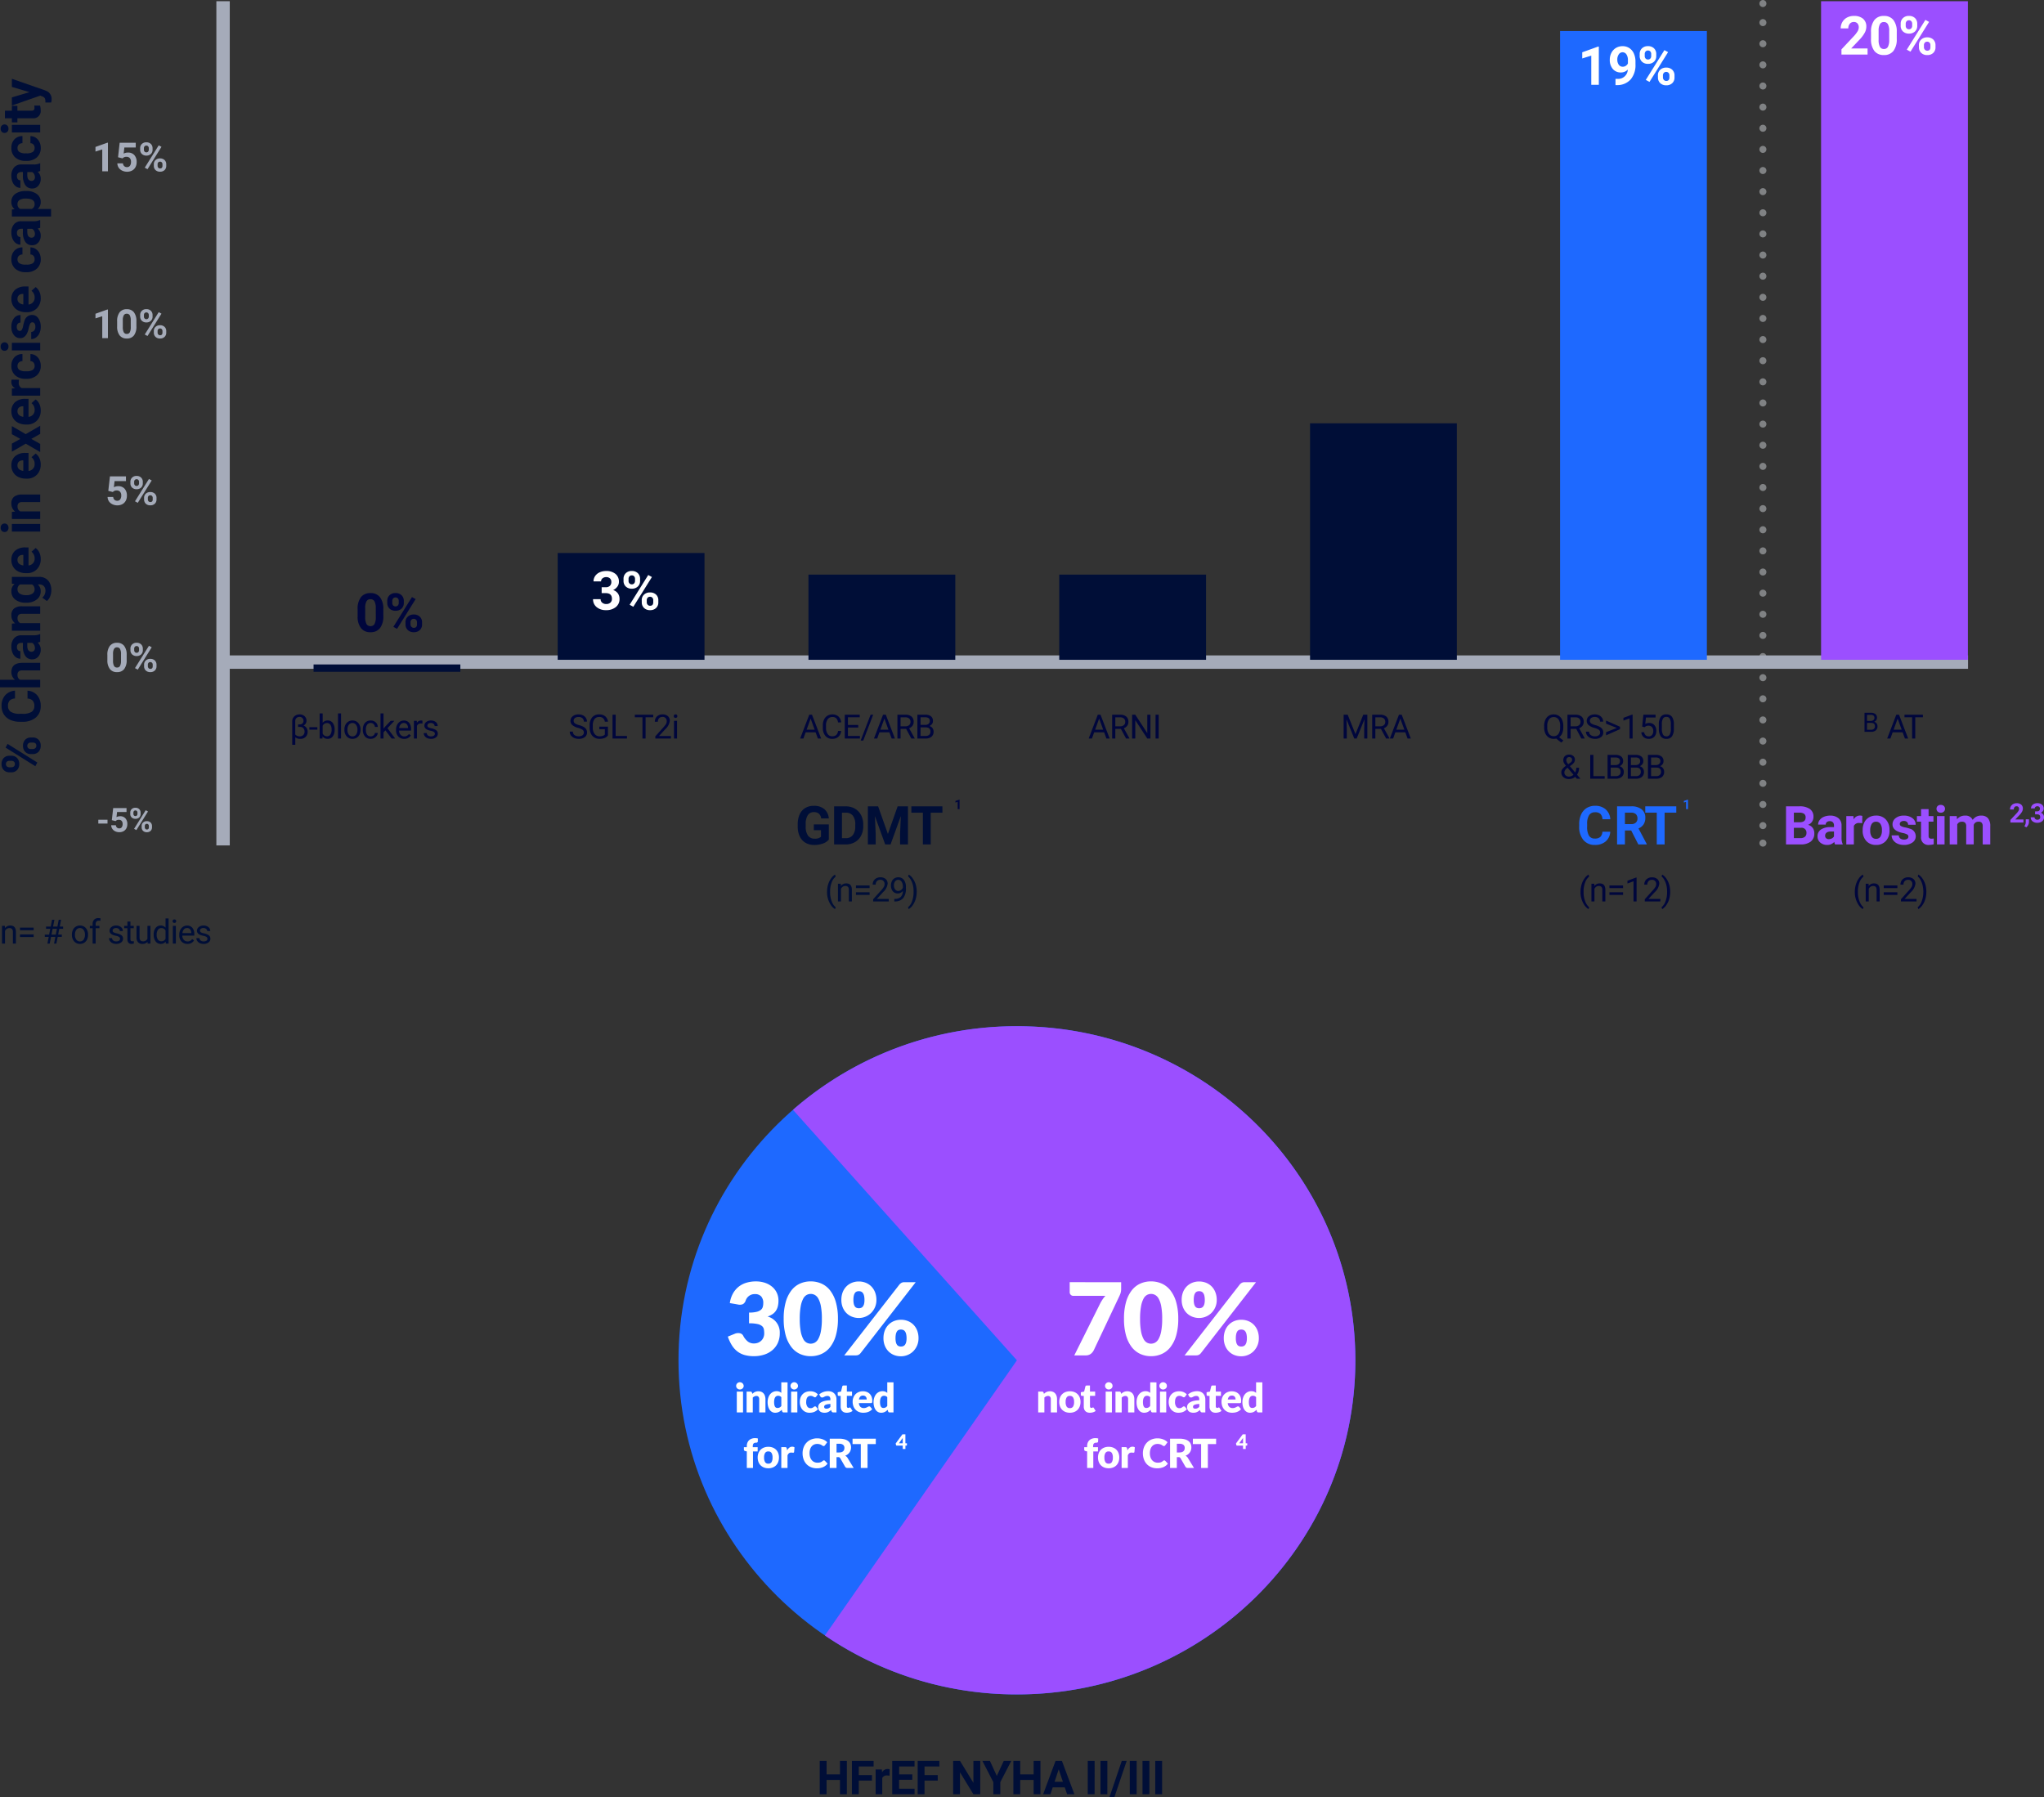
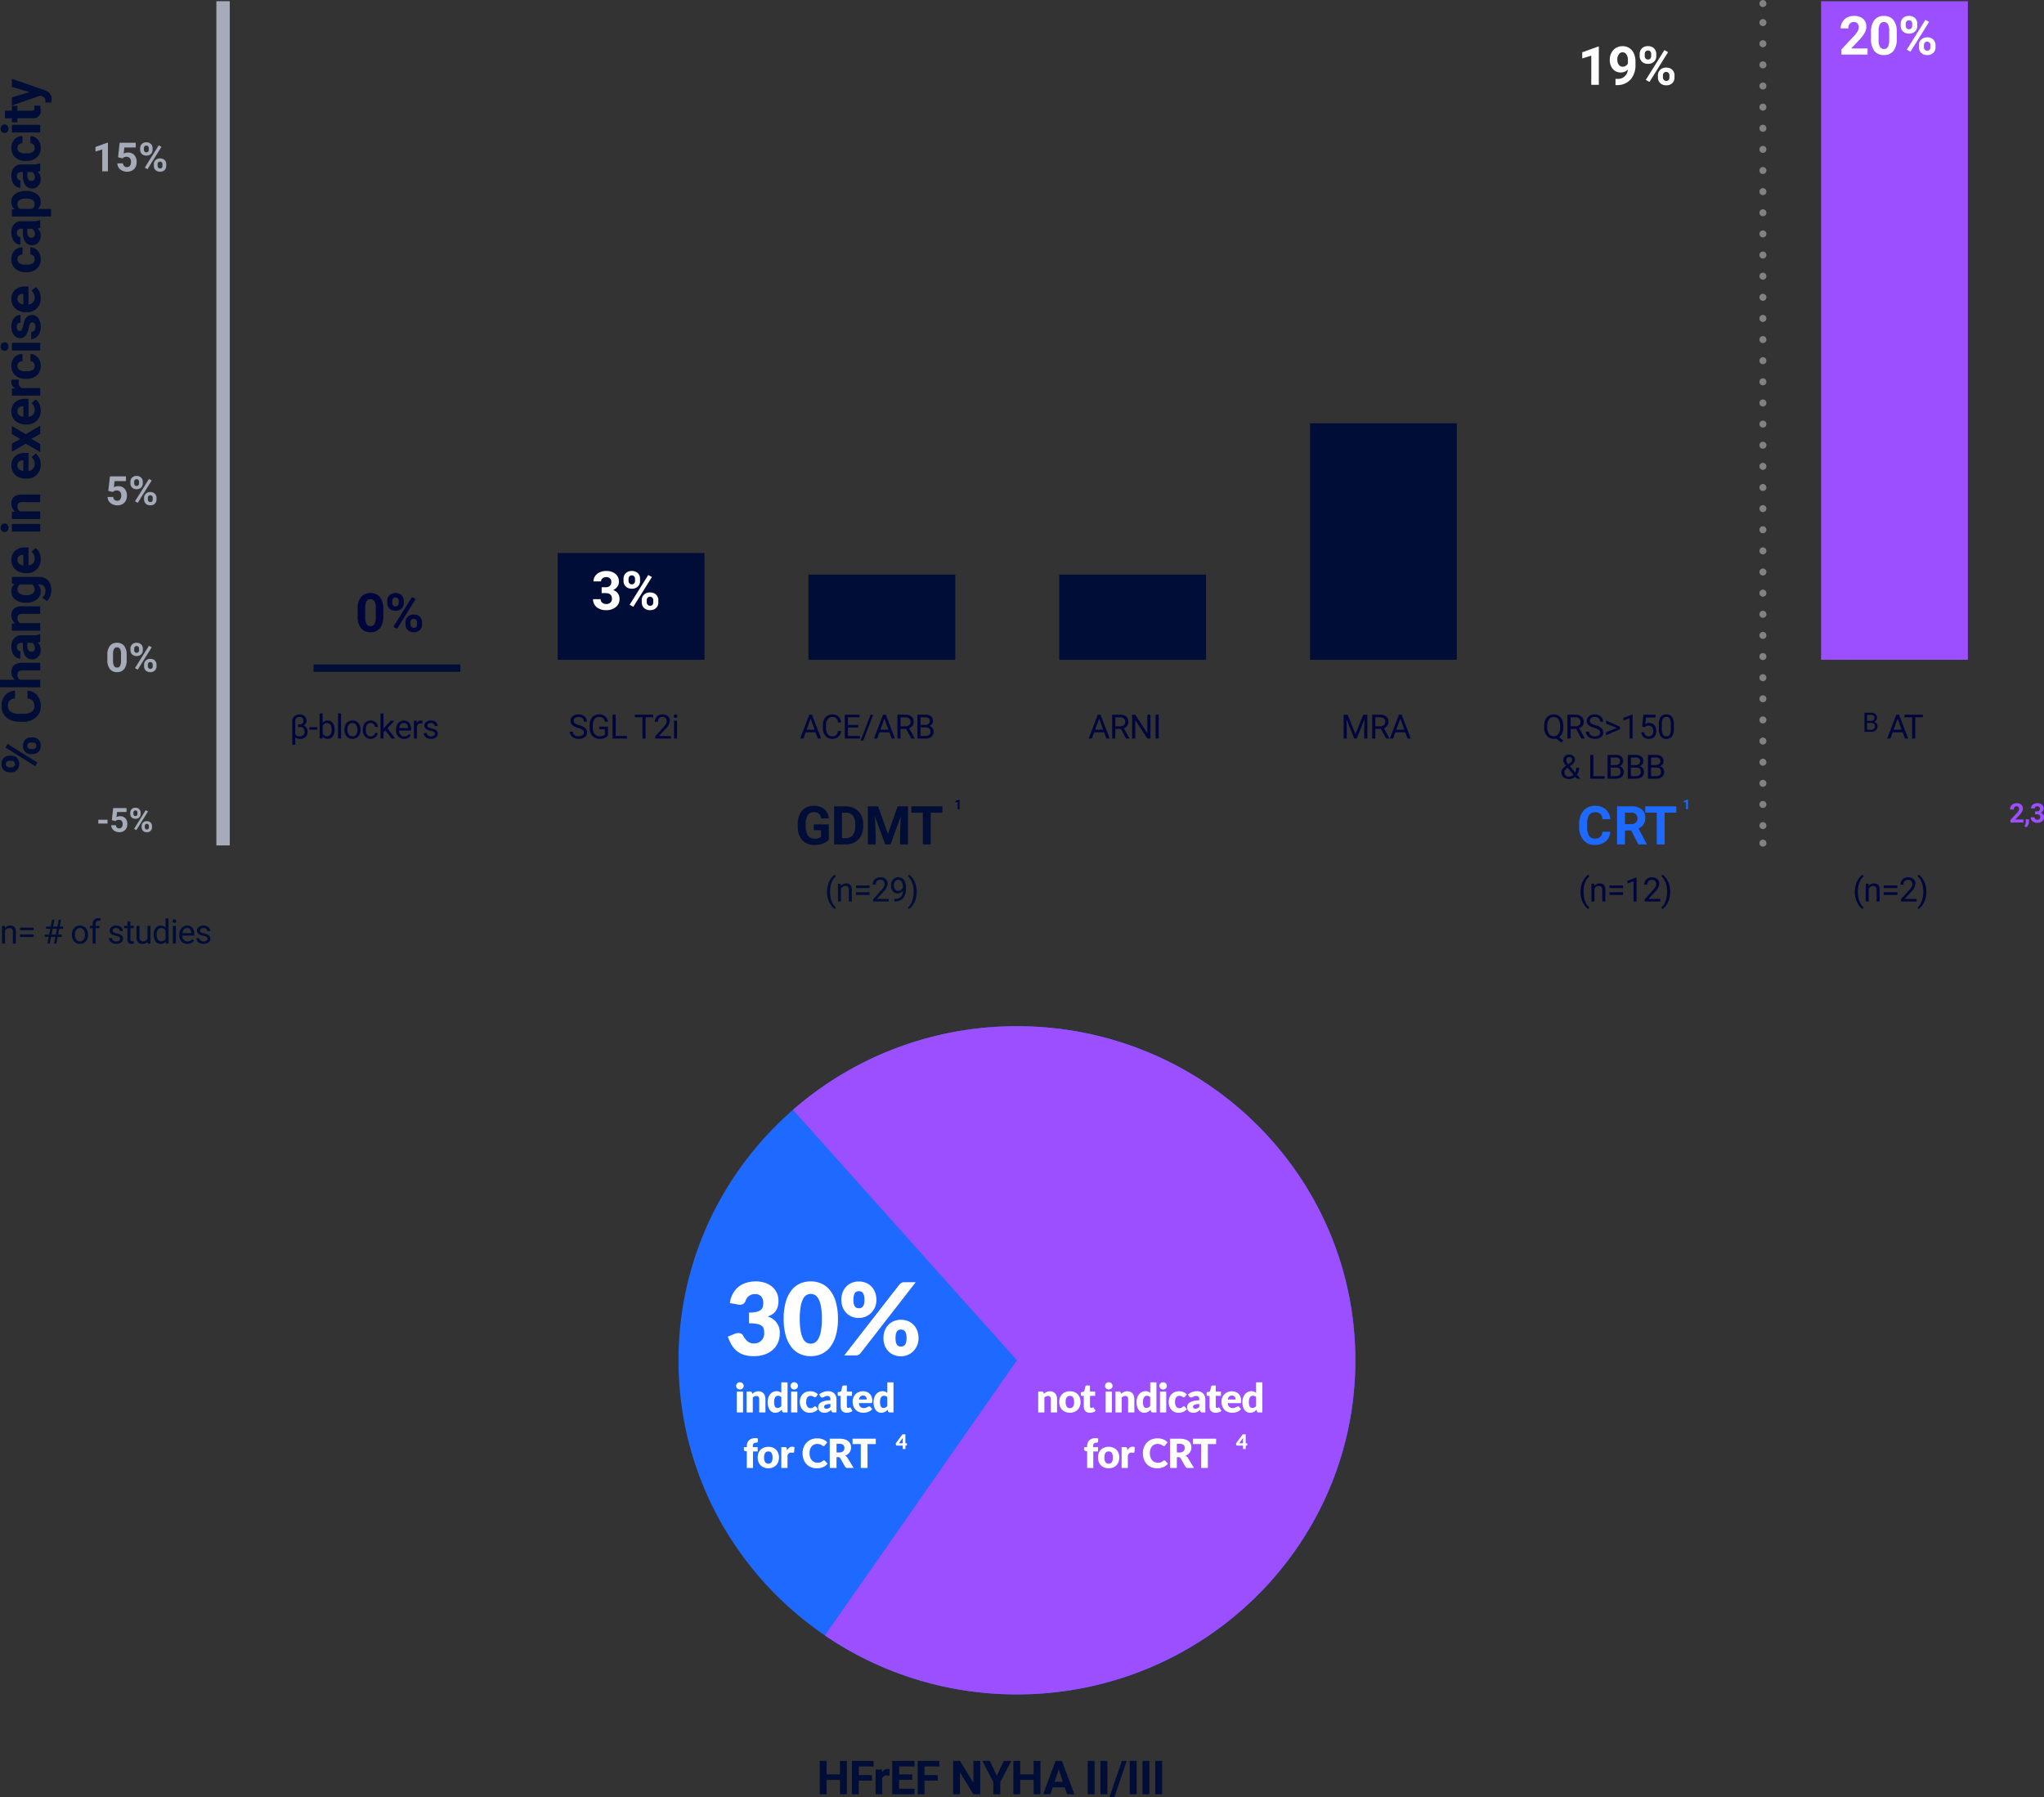
<svg xmlns="http://www.w3.org/2000/svg" width="305.16" height="268.31" viewBox="0 0 305.16 268.31">
  <rect x="0" y="0" width="305.16" height="268.31" fill="#333333" stroke="none" />
  <g id="Group_3064" data-name="Group 3064" transform="translate(-36 -1109.836)">
    <g id="Group_3049" data-name="Group 3049" transform="translate(-7.527 -46.779)">
      <g id="Group_3037" data-name="Group 3037" transform="translate(57.293 1176.192)">
        <path id="Path_2957" data-name="Path 2957" d="M2.347,0H1.5V-3.264L.489-2.95v-.688l1.767-.633h.091ZM3.858-2.1,4.1-4.266H6.5v.706H4.8l-.105.917A1.342,1.342,0,0,1,5.335-2.8a1.23,1.23,0,0,1,.955.378,1.51,1.51,0,0,1,.346,1.058,1.547,1.547,0,0,1-.174.74,1.23,1.23,0,0,1-.5.507,1.559,1.559,0,0,1-.768.18A1.656,1.656,0,0,1,4.477-.1a1.273,1.273,0,0,1-.523-.441,1.2,1.2,0,0,1-.2-.647h.838a.626.626,0,0,0,.186.415.59.59,0,0,0,.417.148.521.521,0,0,0,.442-.207.957.957,0,0,0,.155-.584.791.791,0,0,0-.179-.557A.656.656,0,0,0,5.1-2.165a.733.733,0,0,0-.489.158l-.082.076Zm3.3-1.348a.843.843,0,0,1,.255-.637.924.924,0,0,1,.668-.245.939.939,0,0,1,.674.242.859.859,0,0,1,.255.655v.211a.833.833,0,0,1-.255.636.934.934,0,0,1-.668.24.94.94,0,0,1-.672-.242.853.853,0,0,1-.256-.652Zm.563.226a.4.4,0,0,0,.1.283.348.348,0,0,0,.265.107.332.332,0,0,0,.261-.108.42.42,0,0,0,.1-.29v-.217a.411.411,0,0,0-.1-.284.339.339,0,0,0-.267-.108.34.34,0,0,0-.261.107.419.419,0,0,0-.1.3ZM9.2-1.046a.833.833,0,0,1,.258-.637.937.937,0,0,1,.668-.242.947.947,0,0,1,.672.239.855.855,0,0,1,.256.658v.211a.839.839,0,0,1-.252.634.929.929,0,0,1-.671.242.94.94,0,0,1-.677-.243A.849.849,0,0,1,9.2-.829Zm.563.229a.392.392,0,0,0,.105.275.344.344,0,0,0,.264.114q.357,0,.357-.4v-.223a.4.4,0,0,0-.1-.283.343.343,0,0,0-.264-.107.343.343,0,0,0-.264.107.411.411,0,0,0-.1.292Zm-1.506.5L7.846-.542,9.929-3.876l.413.223Z" transform="translate(0 6)" fill="#a5abb9" />
-         <path id="Path_2956" data-name="Path 2956" d="M2.347,0H1.5V-3.264L.489-2.95v-.688l1.767-.633h.091ZM6.6-1.764A2.161,2.161,0,0,1,6.237-.41,1.278,1.278,0,0,1,5.165.059,1.287,1.287,0,0,1,4.1-.4,2.1,2.1,0,0,1,3.721-1.72V-2.5a2.133,2.133,0,0,1,.371-1.356,1.288,1.288,0,0,1,1.068-.463,1.289,1.289,0,0,1,1.066.458A2.091,2.091,0,0,1,6.6-2.549Zm-.847-.861A1.559,1.559,0,0,0,5.612-3.4a.49.49,0,0,0-.453-.242.482.482,0,0,0-.441.23,1.459,1.459,0,0,0-.151.719v1.037a1.637,1.637,0,0,0,.142.775.484.484,0,0,0,.456.253.476.476,0,0,0,.448-.243,1.6,1.6,0,0,0,.144-.744Zm1.406-.82a.843.843,0,0,1,.255-.637.924.924,0,0,1,.668-.245.939.939,0,0,1,.674.242.859.859,0,0,1,.255.655v.211a.833.833,0,0,1-.255.636.934.934,0,0,1-.668.24.94.94,0,0,1-.672-.242.853.853,0,0,1-.256-.652Zm.563.226a.4.4,0,0,0,.1.283.348.348,0,0,0,.265.107.332.332,0,0,0,.261-.108.42.42,0,0,0,.1-.29v-.217a.411.411,0,0,0-.1-.284.339.339,0,0,0-.267-.108.34.34,0,0,0-.261.107.419.419,0,0,0-.1.3ZM9.2-1.046a.833.833,0,0,1,.258-.637.937.937,0,0,1,.668-.242.947.947,0,0,1,.672.239.855.855,0,0,1,.256.658v.211a.839.839,0,0,1-.252.634.929.929,0,0,1-.671.242.94.94,0,0,1-.677-.243A.849.849,0,0,1,9.2-.829Zm.563.229a.392.392,0,0,0,.105.275.344.344,0,0,0,.264.114q.357,0,.357-.4v-.223a.4.4,0,0,0-.1-.283.343.343,0,0,0-.264-.107.343.343,0,0,0-.264.107.411.411,0,0,0-.1.292Zm-1.506.5L7.846-.542,9.929-3.876l.413.223Z" transform="translate(0 30.905)" fill="#a5abb9" />
        <path id="Path_2955" data-name="Path 2955" d="M.416-2.1.662-4.266H3.053v.706h-1.7l-.105.917A1.342,1.342,0,0,1,1.893-2.8a1.23,1.23,0,0,1,.955.378,1.51,1.51,0,0,1,.346,1.058,1.547,1.547,0,0,1-.174.74,1.23,1.23,0,0,1-.5.507,1.559,1.559,0,0,1-.768.18A1.656,1.656,0,0,1,1.034-.1,1.273,1.273,0,0,1,.511-.539a1.2,1.2,0,0,1-.2-.647h.838a.626.626,0,0,0,.186.415.59.59,0,0,0,.417.148.521.521,0,0,0,.442-.207.957.957,0,0,0,.155-.584.791.791,0,0,0-.179-.557.656.656,0,0,0-.507-.193.733.733,0,0,0-.489.158l-.082.076Zm3.3-1.348a.843.843,0,0,1,.255-.637.924.924,0,0,1,.668-.245.939.939,0,0,1,.674.242.859.859,0,0,1,.255.655v.211a.833.833,0,0,1-.255.636.934.934,0,0,1-.668.24.94.94,0,0,1-.672-.242.853.853,0,0,1-.256-.652Zm.563.226a.4.4,0,0,0,.1.283.348.348,0,0,0,.265.107.332.332,0,0,0,.261-.108.42.42,0,0,0,.1-.29v-.217a.411.411,0,0,0-.1-.284.339.339,0,0,0-.267-.108.34.34,0,0,0-.261.107.419.419,0,0,0-.1.3ZM5.76-1.046a.833.833,0,0,1,.258-.637.937.937,0,0,1,.668-.242.947.947,0,0,1,.672.239.855.855,0,0,1,.256.658v.211a.839.839,0,0,1-.252.634.929.929,0,0,1-.671.242.94.94,0,0,1-.677-.243A.849.849,0,0,1,5.76-.829Zm.563.229a.392.392,0,0,0,.105.275.344.344,0,0,0,.264.114q.357,0,.357-.4v-.223a.4.4,0,0,0-.1-.283.343.343,0,0,0-.264-.107.343.343,0,0,0-.264.107.411.411,0,0,0-.1.292Zm-1.506.5L4.4-.542,6.486-3.876l.413.223Z" transform="translate(1.986 55.811)" fill="#a5abb9" />
        <path id="Path_2954" data-name="Path 2954" d="M3.161-1.764A2.161,2.161,0,0,1,2.795-.41,1.278,1.278,0,0,1,1.723.059,1.287,1.287,0,0,1,.656-.4,2.1,2.1,0,0,1,.278-1.72V-2.5A2.133,2.133,0,0,1,.649-3.861a1.288,1.288,0,0,1,1.068-.463,1.289,1.289,0,0,1,1.066.458,2.091,2.091,0,0,1,.378,1.317Zm-.847-.861A1.559,1.559,0,0,0,2.169-3.4a.49.49,0,0,0-.453-.242.482.482,0,0,0-.441.23,1.459,1.459,0,0,0-.151.719v1.037a1.637,1.637,0,0,0,.142.775.484.484,0,0,0,.456.253.476.476,0,0,0,.448-.243,1.6,1.6,0,0,0,.144-.744Zm1.406-.82a.843.843,0,0,1,.255-.637.924.924,0,0,1,.668-.245.939.939,0,0,1,.674.242.859.859,0,0,1,.255.655v.211a.833.833,0,0,1-.255.636.934.934,0,0,1-.668.24.94.94,0,0,1-.672-.242.853.853,0,0,1-.256-.652Zm.563.226a.4.4,0,0,0,.1.283.348.348,0,0,0,.265.107.332.332,0,0,0,.261-.108.42.42,0,0,0,.1-.29v-.217a.411.411,0,0,0-.1-.284.339.339,0,0,0-.267-.108.34.34,0,0,0-.261.107.419.419,0,0,0-.1.3ZM5.76-1.046a.833.833,0,0,1,.258-.637.937.937,0,0,1,.668-.242.947.947,0,0,1,.672.239.855.855,0,0,1,.256.658v.211a.839.839,0,0,1-.252.634.929.929,0,0,1-.671.242.94.94,0,0,1-.677-.243A.849.849,0,0,1,5.76-.829Zm.563.229a.392.392,0,0,0,.105.275.344.344,0,0,0,.264.114q.357,0,.357-.4v-.223a.4.4,0,0,0-.1-.283.343.343,0,0,0-.264-.107.343.343,0,0,0-.264.107.411.411,0,0,0-.1.292Zm-1.506.5L4.4-.542,6.486-3.876l.413.223Z" transform="translate(1.986 80.716)" fill="#a5abb9" />
        <path id="Path_2953" data-name="Path 2953" d="M1.643-1.238H.269v-.569H1.643Zm.642-.51L2.49-3.555H4.482v.588H3.069L2.981-2.2a1.119,1.119,0,0,1,.535-.134,1.025,1.025,0,0,1,.8.315A1.258,1.258,0,0,1,4.6-1.14a1.289,1.289,0,0,1-.145.616A1.025,1.025,0,0,1,4.038-.1a1.3,1.3,0,0,1-.64.15,1.38,1.38,0,0,1-.6-.131,1.061,1.061,0,0,1-.436-.367,1,1,0,0,1-.17-.54h.7a.522.522,0,0,0,.155.345A.491.491,0,0,0,3.4-.52a.434.434,0,0,0,.369-.172.8.8,0,0,0,.129-.487.659.659,0,0,0-.149-.464A.547.547,0,0,0,3.323-1.8a.611.611,0,0,0-.408.132l-.068.063ZM5.039-2.871A.7.7,0,0,1,5.251-3.4a.77.77,0,0,1,.557-.2.782.782,0,0,1,.562.2.716.716,0,0,1,.212.546v.176a.694.694,0,0,1-.212.53.778.778,0,0,1-.557.2.783.783,0,0,1-.56-.2A.711.711,0,0,1,5.039-2.7Zm.469.188a.329.329,0,0,0,.084.236.29.29,0,0,0,.221.089.277.277,0,0,0,.217-.09.35.35,0,0,0,.081-.242v-.181a.342.342,0,0,0-.081-.237.282.282,0,0,0-.222-.09.283.283,0,0,0-.217.089.35.35,0,0,0-.083.248ZM6.738-.872A.694.694,0,0,1,6.953-1.4a.781.781,0,0,1,.557-.2.789.789,0,0,1,.56.2.712.712,0,0,1,.214.548v.176a.7.7,0,0,1-.21.529.774.774,0,0,1-.559.2.783.783,0,0,1-.564-.2.708.708,0,0,1-.212-.537Zm.469.19a.326.326,0,0,0,.088.229.287.287,0,0,0,.22.1q.3,0,.3-.33V-.872a.332.332,0,0,0-.083-.236A.286.286,0,0,0,7.51-1.2a.286.286,0,0,0-.22.089.342.342,0,0,0-.083.243ZM5.952-.266,5.608-.452,7.344-3.23l.344.186Z" transform="translate(0.643 104.622)" fill="#a5abb9" />
      </g>
      <g id="Group_3038" data-name="Group 3038" transform="translate(76.83 1156.795)">
        <path id="Path_2861" data-name="Path 2861" d="M0,0V126.044" fill="none" stroke="#a5abb9" stroke-width="2" />
      </g>
      <g id="Group_3039" data-name="Group 3039" transform="translate(306.721 1159.989)">
        <path id="Path_2862" data-name="Path 2862" d="M0,0V121.079" fill="none" stroke="#808284" stroke-linecap="round" stroke-linejoin="round" stroke-width="1.051" stroke-dasharray="0 3.155" />
      </g>
      <g id="Group_3040" data-name="Group 3040" transform="translate(306.721 1157.141)">
        <path id="Path_2863" data-name="Path 2863" d="M0,0H0M0,125.352H0" fill="none" stroke="#808284" stroke-linecap="round" stroke-linejoin="round" stroke-width="1.051" />
      </g>
      <g id="Group_3041" data-name="Group 3041" transform="translate(77.176 1255.469)">
-         <path id="Path_2864" data-name="Path 2864" d="M-27.908,0h-260.17" transform="translate(288.078 0)" fill="none" stroke="#a5abb9" stroke-width="2" />
-       </g>
+         </g>
      <path id="Path_2876" data-name="Path 2876" d="M63.266-59.2H85.183V-60.3H63.266Z" transform="translate(27.074 1316.118)" fill="#000e37" />
      <path id="Path_2877" data-name="Path 2877" d="M103.622-62.779h21.917V-78.722H103.622Z" transform="translate(23.166 1317.902)" fill="#000e37" />
      <path id="Path_2878" data-name="Path 2878" d="M186.536-62.433h21.917V-75.151H186.536Z" transform="translate(15.133 1317.557)" fill="#000e37" />
      <path id="Path_2879" data-name="Path 2879" d="M145.079-62.433H167V-75.151H145.079Z" transform="translate(19.148 1317.557)" fill="#000e37" />
      <path id="Path_2880" data-name="Path 2880" d="M227.994-64.856h21.917v-35.307H227.994Z" transform="translate(11.117 1319.979)" fill="#000e37" />
      <path id="Path_2935" data-name="Path 2935" d="M.371-4.594a1.124,1.124,0,0,1,.34-.85A1.232,1.232,0,0,1,1.6-5.77a1.252,1.252,0,0,1,.9.322,1.146,1.146,0,0,1,.34.873v.281a1.11,1.11,0,0,1-.34.848,1.246,1.246,0,0,1-.891.32,1.253,1.253,0,0,1-.9-.322,1.138,1.138,0,0,1-.342-.869Zm.75.3a.526.526,0,0,0,.135.377.464.464,0,0,0,.354.143.443.443,0,0,0,.348-.145A.56.56,0,0,0,2.086-4.3v-.289a.548.548,0,0,0-.129-.379A.452.452,0,0,0,1.6-5.117a.453.453,0,0,0-.348.143.559.559,0,0,0-.133.4Zm1.969,2.9a1.11,1.11,0,0,1,.344-.85,1.25,1.25,0,0,1,.891-.322,1.263,1.263,0,0,1,.9.318,1.14,1.14,0,0,1,.342.877v.281a1.118,1.118,0,0,1-.336.846,1.238,1.238,0,0,1-.895.322,1.253,1.253,0,0,1-.9-.324,1.133,1.133,0,0,1-.34-.859Zm.75.3a.522.522,0,0,0,.141.367.459.459,0,0,0,.352.152q.477,0,.477-.527v-.3a.531.531,0,0,0-.133-.377.458.458,0,0,0-.352-.143.458.458,0,0,0-.352.143.548.548,0,0,0-.133.389ZM1.832-.426l-.551-.3L4.059-5.168l.551.3ZM12.551-1.895a2.013,2.013,0,0,1-.678,1.445,2.38,2.38,0,0,1-1.611.527A2.14,2.14,0,0,1,8.541-.658,3.019,3.019,0,0,1,7.914-2.68v-.348A3.409,3.409,0,0,1,8.2-4.473a2.166,2.166,0,0,1,.826-.959,2.314,2.314,0,0,1,1.248-.334,2.319,2.319,0,0,1,1.586.527,2.163,2.163,0,0,1,.7,1.48H11.387a1.188,1.188,0,0,0-.307-.8,1.136,1.136,0,0,0-.8-.248,1,1,0,0,0-.877.42,2.353,2.353,0,0,0-.3,1.3v.43A2.519,2.519,0,0,0,9.381-1.3a.977.977,0,0,0,.881.426,1.157,1.157,0,0,0,.811-.248,1.12,1.12,0,0,0,.307-.768Zm1.637-1.871A1.409,1.409,0,0,1,15.317-4.3q1.375,0,1.395,1.6V0H15.583V-2.676a.785.785,0,0,0-.156-.537.67.67,0,0,0-.52-.174A.768.768,0,0,0,14.188-3V0H13.059V-6h1.129ZM19.852,0a1.254,1.254,0,0,1-.113-.379,1.366,1.366,0,0,1-1.066.457,1.5,1.5,0,0,1-1.029-.359,1.156,1.156,0,0,1-.408-.906,1.194,1.194,0,0,1,.5-1.031,2.458,2.458,0,0,1,1.439-.363h.52v-.242a.7.7,0,0,0-.15-.469.592.592,0,0,0-.475-.176.673.673,0,0,0-.447.137.464.464,0,0,0-.162.375H17.329a1.134,1.134,0,0,1,.227-.68,1.5,1.5,0,0,1,.641-.49,2.335,2.335,0,0,1,.93-.178,1.845,1.845,0,0,1,1.24.393,1.373,1.373,0,0,1,.459,1.1V-.977a2.021,2.021,0,0,0,.168.91V0Zm-.934-.785A.972.972,0,0,0,19.38-.9a.731.731,0,0,0,.313-.3v-.727H19.27q-.848,0-.9.586l0,.066a.452.452,0,0,0,.148.348A.577.577,0,0,0,18.919-.785Zm3.653-3.441.035.488A1.476,1.476,0,0,1,23.821-4.3a1.226,1.226,0,0,1,1,.395,1.841,1.841,0,0,1,.336,1.18V0H24.028V-2.7a.732.732,0,0,0-.156-.521.7.7,0,0,0-.52-.162.777.777,0,0,0-.715.406V0H21.509V-4.227Zm3.117,2.082a2.477,2.477,0,0,1,.463-1.566A1.5,1.5,0,0,1,27.4-4.3a1.315,1.315,0,0,1,1.082.477l.047-.4h1.023V-.141A1.806,1.806,0,0,1,29.3.824a1.618,1.618,0,0,1-.709.625,2.492,2.492,0,0,1-1.07.215,2.318,2.318,0,0,1-.906-.186A1.608,1.608,0,0,1,25.946,1l.5-.687A1.322,1.322,0,0,0,27.47.785a.968.968,0,0,0,.7-.24.9.9,0,0,0,.25-.682V-.363a1.306,1.306,0,0,1-1.027.441,1.5,1.5,0,0,1-1.232-.6,2.476,2.476,0,0,1-.471-1.58Zm1.129.082a1.538,1.538,0,0,0,.23.9.733.733,0,0,0,.633.326.784.784,0,0,0,.738-.387V-3a.782.782,0,0,0-.73-.387.738.738,0,0,0-.639.332A1.734,1.734,0,0,0,26.817-2.062ZM32.2.078a2.075,2.075,0,0,1-1.514-.57,2.027,2.027,0,0,1-.584-1.52v-.109a2.553,2.553,0,0,1,.246-1.139,1.806,1.806,0,0,1,.7-.773A1.957,1.957,0,0,1,32.079-4.3a1.754,1.754,0,0,1,1.365.547,2.222,2.222,0,0,1,.5,1.551v.461H31.251a1.049,1.049,0,0,0,.33.664,1,1,0,0,0,.7.25A1.219,1.219,0,0,0,33.3-1.3l.555.621a1.7,1.7,0,0,1-.687.561A2.256,2.256,0,0,1,32.2.078Zm-.129-3.469a.707.707,0,0,0-.545.227,1.17,1.17,0,0,0-.268.648h1.57v-.09a.835.835,0,0,0-.2-.58A.73.73,0,0,0,32.075-3.391ZM37.447,0H36.314V-4.227h1.133Zm-1.2-5.32a.556.556,0,0,1,.17-.418A.638.638,0,0,1,36.88-5.9a.64.64,0,0,1,.461.164.553.553,0,0,1,.172.418.554.554,0,0,1-.174.422.641.641,0,0,1-.459.164.641.641,0,0,1-.459-.164A.554.554,0,0,1,36.248-5.32Zm3.008,1.094.035.488A1.476,1.476,0,0,1,40.505-4.3a1.226,1.226,0,0,1,1,.395,1.841,1.841,0,0,1,.336,1.18V0H40.713V-2.7a.732.732,0,0,0-.156-.521.7.7,0,0,0-.52-.162.777.777,0,0,0-.715.406V0H38.193V-4.227Zm7.059,4.3A2.075,2.075,0,0,1,44.8-.492a2.027,2.027,0,0,1-.584-1.52v-.109a2.553,2.553,0,0,1,.246-1.139,1.806,1.806,0,0,1,.7-.773A1.957,1.957,0,0,1,46.189-4.3a1.754,1.754,0,0,1,1.365.547,2.222,2.222,0,0,1,.5,1.551v.461H45.361a1.049,1.049,0,0,0,.33.664,1,1,0,0,0,.7.25,1.219,1.219,0,0,0,1.02-.473l.555.621a1.7,1.7,0,0,1-.687.561A2.256,2.256,0,0,1,46.314.078Zm-.129-3.469a.707.707,0,0,0-.545.227,1.17,1.17,0,0,0-.268.648h1.57v-.09a.835.835,0,0,0-.2-.58A.73.73,0,0,0,46.185-3.391Zm3.957.426.711-1.262h1.207l-1.2,2.07L52.111,0H50.9l-.754-1.328L49.4,0H48.182l1.254-2.156-1.2-2.07h1.211ZM54.389.078a2.075,2.075,0,0,1-1.514-.57,2.027,2.027,0,0,1-.584-1.52v-.109a2.553,2.553,0,0,1,.246-1.139,1.806,1.806,0,0,1,.7-.773A1.957,1.957,0,0,1,54.264-4.3a1.754,1.754,0,0,1,1.365.547,2.222,2.222,0,0,1,.5,1.551v.461H53.436a1.049,1.049,0,0,0,.33.664,1,1,0,0,0,.7.25,1.219,1.219,0,0,0,1.02-.473l.555.621a1.7,1.7,0,0,1-.687.561A2.256,2.256,0,0,1,54.389.078ZM54.26-3.391a.707.707,0,0,0-.545.227,1.17,1.17,0,0,0-.268.648h1.57v-.09a.835.835,0,0,0-.2-.58A.73.73,0,0,0,54.26-3.391Zm4.723.223a3.067,3.067,0,0,0-.406-.031.827.827,0,0,0-.84.434V0H56.608V-4.227h1.066l.031.5a1.046,1.046,0,0,1,.941-.582A1.183,1.183,0,0,1,59-4.254ZM61.049-.832A.74.74,0,0,0,61.557-1a.6.6,0,0,0,.2-.457h1.059a1.448,1.448,0,0,1-.234.787,1.547,1.547,0,0,1-.631.555,1.974,1.974,0,0,1-.885.2A1.835,1.835,0,0,1,59.639-.5a2.28,2.28,0,0,1-.523-1.592v-.074a2.254,2.254,0,0,1,.52-1.559A1.814,1.814,0,0,1,61.061-4.3a1.778,1.778,0,0,1,1.271.451,1.6,1.6,0,0,1,.486,1.2H61.76a.769.769,0,0,0-.2-.533.679.679,0,0,0-.516-.205.68.68,0,0,0-.6.287,1.662,1.662,0,0,0-.2.932v.117a1.683,1.683,0,0,0,.2.938A.689.689,0,0,0,61.049-.832ZM64.495,0H63.362V-4.227h1.133ZM63.3-5.32a.556.556,0,0,1,.17-.418.638.638,0,0,1,.463-.164.64.64,0,0,1,.461.164.553.553,0,0,1,.172.418.554.554,0,0,1-.174.422.641.641,0,0,1-.459.164.641.641,0,0,1-.459-.164A.554.554,0,0,1,63.3-5.32Zm4.258,4.152a.364.364,0,0,0-.205-.326,2.329,2.329,0,0,0-.658-.213q-1.508-.316-1.508-1.281a1.161,1.161,0,0,1,.467-.939A1.883,1.883,0,0,1,66.87-4.3a2.027,2.027,0,0,1,1.287.379,1.194,1.194,0,0,1,.482.984H67.511a.546.546,0,0,0-.156-.4.661.661,0,0,0-.488-.158.676.676,0,0,0-.441.129.407.407,0,0,0-.156.328.348.348,0,0,0,.178.3,1.828,1.828,0,0,0,.6.2,4.9,4.9,0,0,1,.711.189,1.168,1.168,0,0,1,.895,1.137,1.1,1.1,0,0,1-.5.936,2.14,2.14,0,0,1-1.281.357,2.235,2.235,0,0,1-.943-.189,1.583,1.583,0,0,1-.646-.52,1.207,1.207,0,0,1-.234-.713h1.07a.589.589,0,0,0,.223.461.883.883,0,0,0,.555.16.817.817,0,0,0,.49-.123A.383.383,0,0,0,67.554-1.168ZM71.163.078a2.075,2.075,0,0,1-1.514-.57,2.027,2.027,0,0,1-.584-1.52v-.109a2.553,2.553,0,0,1,.246-1.139,1.806,1.806,0,0,1,.7-.773A1.957,1.957,0,0,1,71.038-4.3a1.754,1.754,0,0,1,1.365.547,2.222,2.222,0,0,1,.5,1.551v.461H70.21a1.049,1.049,0,0,0,.33.664,1,1,0,0,0,.7.25,1.219,1.219,0,0,0,1.02-.473l.555.621a1.7,1.7,0,0,1-.687.561A2.256,2.256,0,0,1,71.163.078Zm-.129-3.469a.707.707,0,0,0-.545.227,1.171,1.171,0,0,0-.268.648h1.57v-.09a.835.835,0,0,0-.2-.58A.73.73,0,0,0,71.034-3.391ZM76.972-.832A.74.74,0,0,0,77.48-1a.6.6,0,0,0,.2-.457h1.059a1.448,1.448,0,0,1-.234.787,1.547,1.547,0,0,1-.631.555,1.974,1.974,0,0,1-.885.2A1.835,1.835,0,0,1,75.562-.5a2.28,2.28,0,0,1-.523-1.592v-.074a2.254,2.254,0,0,1,.52-1.559A1.814,1.814,0,0,1,76.984-4.3a1.778,1.778,0,0,1,1.271.451,1.6,1.6,0,0,1,.486,1.2H77.683a.769.769,0,0,0-.2-.533.679.679,0,0,0-.516-.205.68.68,0,0,0-.6.287,1.662,1.662,0,0,0-.2.932v.117a1.683,1.683,0,0,0,.2.938A.689.689,0,0,0,76.972-.832Zm4.7.832a1.254,1.254,0,0,1-.113-.379A1.366,1.366,0,0,1,80.5.078a1.5,1.5,0,0,1-1.029-.359,1.156,1.156,0,0,1-.408-.906,1.194,1.194,0,0,1,.5-1.031A2.458,2.458,0,0,1,81-2.582h.52v-.242a.7.7,0,0,0-.15-.469.592.592,0,0,0-.475-.176.673.673,0,0,0-.447.137.464.464,0,0,0-.162.375H79.152a1.134,1.134,0,0,1,.227-.68,1.5,1.5,0,0,1,.641-.49,2.335,2.335,0,0,1,.93-.178,1.845,1.845,0,0,1,1.24.393,1.373,1.373,0,0,1,.459,1.1V-.977a2.021,2.021,0,0,0,.168.91V0Zm-.934-.785A.972.972,0,0,0,81.2-.9a.731.731,0,0,0,.313-.3v-.727h-.422q-.848,0-.9.586l0,.066a.452.452,0,0,0,.148.348A.577.577,0,0,0,80.742-.785ZM87.16-2.074A2.535,2.535,0,0,1,86.716-.51a1.421,1.421,0,0,1-1.2.588,1.317,1.317,0,0,1-1.035-.445V1.625H83.355V-4.227H84.4l.039.414a1.327,1.327,0,0,1,1.07-.492,1.431,1.431,0,0,1,1.215.578,2.6,2.6,0,0,1,.434,1.594Zm-1.129-.082a1.663,1.663,0,0,0-.209-.91.681.681,0,0,0-.607-.32.739.739,0,0,0-.73.406v1.73a.752.752,0,0,0,.738.418Q86.031-.832,86.031-2.156ZM90.148,0a1.254,1.254,0,0,1-.113-.379,1.366,1.366,0,0,1-1.066.457,1.5,1.5,0,0,1-1.029-.359,1.156,1.156,0,0,1-.408-.906,1.194,1.194,0,0,1,.5-1.031,2.458,2.458,0,0,1,1.439-.363h.52v-.242a.7.7,0,0,0-.15-.469.592.592,0,0,0-.475-.176.673.673,0,0,0-.447.137.464.464,0,0,0-.162.375H87.625a1.134,1.134,0,0,1,.227-.68,1.5,1.5,0,0,1,.641-.49,2.335,2.335,0,0,1,.93-.178,1.845,1.845,0,0,1,1.24.393,1.373,1.373,0,0,1,.459,1.1V-.977a2.021,2.021,0,0,0,.168.91V0Zm-.934-.785A.972.972,0,0,0,89.676-.9a.731.731,0,0,0,.313-.3v-.727h-.422q-.848,0-.9.586l0,.066a.452.452,0,0,0,.148.348A.577.577,0,0,0,89.215-.785Zm4.371-.047A.74.74,0,0,0,94.094-1a.6.6,0,0,0,.2-.457h1.059a1.448,1.448,0,0,1-.234.787,1.547,1.547,0,0,1-.631.555,1.974,1.974,0,0,1-.885.2A1.835,1.835,0,0,1,92.176-.5a2.28,2.28,0,0,1-.523-1.592v-.074a2.254,2.254,0,0,1,.52-1.559A1.814,1.814,0,0,1,93.6-4.3a1.778,1.778,0,0,1,1.271.451,1.6,1.6,0,0,1,.486,1.2H94.3a.769.769,0,0,0-.2-.533.679.679,0,0,0-.516-.205.68.68,0,0,0-.6.287,1.662,1.662,0,0,0-.2.932v.117a1.683,1.683,0,0,0,.2.938A.689.689,0,0,0,93.586-.832ZM97.031,0H95.9V-4.227h1.133Zm-1.2-5.32A.556.556,0,0,1,96-5.738a.638.638,0,0,1,.463-.164.64.64,0,0,1,.461.164.553.553,0,0,1,.172.418.554.554,0,0,1-.174.422.641.641,0,0,1-.459.164.641.641,0,0,1-.459-.164A.554.554,0,0,1,95.832-5.32Zm3.32.055v1.039h.723V-3.4h-.723v2.109a.5.5,0,0,0,.09.336.451.451,0,0,0,.344.1,1.8,1.8,0,0,0,.332-.027v.855a2.324,2.324,0,0,1-.684.1,1.078,1.078,0,0,1-1.211-1.2V-3.4h-.617v-.828h.617V-5.266Zm2.77,3.668.781-2.629h1.211l-1.7,4.883-.094.223a1.288,1.288,0,0,1-1.25.828,1.776,1.776,0,0,1-.5-.074V.777l.172,0a.929.929,0,0,0,.479-.1.642.642,0,0,0,.248-.324L101.4.012l-1.48-4.238h1.215Z" transform="translate(49.527 1272.292) rotate(-90)" fill="#000e37" />
      <g id="Group_3042" data-name="Group 3042" transform="translate(43.484 1261.878)">
        <path id="Path_2945" data-name="Path 2945" d="M1.477-3.6a1.067,1.067,0,0,1,.758.267.9.9,0,0,1,.287.692.737.737,0,0,1-.12.408.864.864,0,0,1-.334.3.913.913,0,0,1,.46.348.972.972,0,0,1,.16.555,1.047,1.047,0,0,1-.3.792,1.113,1.113,0,0,1-.8.292A1.147,1.147,0,0,1,.845-.183V.938H.391V-2.62A.889.889,0,0,1,.54-3.113a1.036,1.036,0,0,1,.4-.36A1.151,1.151,0,0,1,1.477-3.6Zm.593.95A.559.559,0,0,0,1.9-3.068a.581.581,0,0,0-.427-.165.626.626,0,0,0-.447.173.581.581,0,0,0-.186.435V-.6a.765.765,0,0,0,.283.2,1,1,0,0,0,.405.077.681.681,0,0,0,.515-.2.705.705,0,0,0,.188-.51.731.731,0,0,0-.171-.49.57.57,0,0,0-.437-.209H1.262v-.371H1.47a.627.627,0,0,0,.447-.145A.542.542,0,0,0,2.07-2.654ZM4.143-1.326H2.952v-.369H4.143Zm2.576.034a1.571,1.571,0,0,1-.278.973.889.889,0,0,1-.747.367A.921.921,0,0,1,4.92-.305L4.9,0H4.483V-3.75h.452v1.4a.916.916,0,0,1,.754-.339.9.9,0,0,1,.756.364,1.618,1.618,0,0,1,.275,1Zm-.452-.051a1.221,1.221,0,0,0-.178-.713.59.59,0,0,0-.513-.251.663.663,0,0,0-.642.415V-.75a.682.682,0,0,0,.647.415.587.587,0,0,0,.505-.251A1.3,1.3,0,0,0,6.267-1.343ZM7.679,0H7.227V-3.75h.452Zm.5-1.345a1.56,1.56,0,0,1,.153-.7,1.138,1.138,0,0,1,.425-.479A1.156,1.156,0,0,1,9.38-2.69a1.114,1.114,0,0,1,.873.374,1.437,1.437,0,0,1,.333.994v.032a1.574,1.574,0,0,1-.148.692,1.122,1.122,0,0,1-.422.477,1.17,1.17,0,0,1-.631.171,1.111,1.111,0,0,1-.87-.374,1.43,1.43,0,0,1-.333-.989Zm.454.054a1.13,1.13,0,0,0,.2.706.652.652,0,0,0,.546.266.648.648,0,0,0,.547-.27,1.236,1.236,0,0,0,.2-.756,1.128,1.128,0,0,0-.206-.7.656.656,0,0,0-.548-.27.649.649,0,0,0-.54.266A1.227,1.227,0,0,0,8.636-1.292Zm3.477.972a.651.651,0,0,0,.422-.146.515.515,0,0,0,.2-.366h.427a.819.819,0,0,1-.156.432,1.029,1.029,0,0,1-.385.327,1.11,1.11,0,0,1-.509.122,1.088,1.088,0,0,1-.858-.36,1.434,1.434,0,0,1-.319-.985v-.076a1.59,1.59,0,0,1,.142-.686,1.079,1.079,0,0,1,.406-.466,1.155,1.155,0,0,1,.626-.166,1.059,1.059,0,0,1,.739.266.951.951,0,0,1,.314.691h-.427a.622.622,0,0,0-.194-.421.6.6,0,0,0-.431-.165.632.632,0,0,0-.533.248,1.164,1.164,0,0,0-.189.717v.085a1.141,1.141,0,0,0,.188.7A.635.635,0,0,0,12.112-.32Zm2.195-.9-.283.3V0h-.452V-3.75h.452v2.268l.242-.291.823-.869h.549l-1.028,1.1L15.757,0h-.53ZM17.1.049A1.154,1.154,0,0,1,16.226-.3a1.309,1.309,0,0,1-.337-.944v-.083a1.585,1.585,0,0,1,.15-.7,1.171,1.171,0,0,1,.42-.483,1.056,1.056,0,0,1,.585-.175.989.989,0,0,1,.8.339,1.469,1.469,0,0,1,.286.972v.188h-1.79a.939.939,0,0,0,.228.631.718.718,0,0,0,.555.24.787.787,0,0,0,.405-.1,1.018,1.018,0,0,0,.291-.259l.276.215A1.109,1.109,0,0,1,17.1.049Zm-.056-2.368a.6.6,0,0,0-.459.2.967.967,0,0,0-.229.558h1.323V-1.6a.86.86,0,0,0-.186-.533A.567.567,0,0,0,17.044-2.319Zm2.786.083a1.353,1.353,0,0,0-.222-.017.6.6,0,0,0-.6.378V0h-.452V-2.642h.439L19-2.336a.7.7,0,0,1,.63-.354.461.461,0,0,1,.2.034ZM21.683-.7a.333.333,0,0,0-.138-.284,1.328,1.328,0,0,0-.481-.175,2.274,2.274,0,0,1-.544-.176.775.775,0,0,1-.3-.244.584.584,0,0,1-.1-.337.685.685,0,0,1,.275-.549,1.073,1.073,0,0,1,.7-.225,1.1,1.1,0,0,1,.729.232.737.737,0,0,1,.28.593h-.454a.408.408,0,0,0-.157-.32.59.59,0,0,0-.4-.134.617.617,0,0,0-.386.107.338.338,0,0,0-.139.281.274.274,0,0,0,.129.247,1.592,1.592,0,0,0,.468.159,2.436,2.436,0,0,1,.548.181.8.8,0,0,1,.311.253.621.621,0,0,1,.1.36.676.676,0,0,1-.283.568,1.188,1.188,0,0,1-.735.214,1.33,1.33,0,0,1-.562-.112.913.913,0,0,1-.382-.314.756.756,0,0,1-.138-.436h.452a.468.468,0,0,0,.182.36.706.706,0,0,0,.448.133.728.728,0,0,0,.411-.1A.319.319,0,0,0,21.683-.7Z" transform="translate(43.282 5)" fill="#00063c" />
        <path id="Path_2944" data-name="Path 2944" d="M1.46-1.584A2.2,2.2,0,0,1,.582-2.01a.814.814,0,0,1-.275-.624.86.86,0,0,1,.336-.695A1.334,1.334,0,0,1,1.516-3.6a1.456,1.456,0,0,1,.653.142,1.074,1.074,0,0,1,.444.391,1,1,0,0,1,.157.544H2.3a.647.647,0,0,0-.205-.507.836.836,0,0,0-.579-.184.855.855,0,0,0-.541.153.509.509,0,0,0-.194.424.458.458,0,0,0,.184.367A1.809,1.809,0,0,0,1.593-2a2.906,2.906,0,0,1,.693.275,1.052,1.052,0,0,1,.371.35A.894.894,0,0,1,2.778-.9a.831.831,0,0,1-.337.692,1.437,1.437,0,0,1-.9.26,1.671,1.671,0,0,1-.684-.14,1.15,1.15,0,0,1-.49-.385A.938.938,0,0,1,.2-1.03H.667A.612.612,0,0,0,.9-.521a1,1,0,0,0,.636.187.921.921,0,0,0,.569-.151.492.492,0,0,0,.2-.413.483.483,0,0,0-.183-.4A2.111,2.111,0,0,0,1.46-1.584ZM5.9-.466a1.083,1.083,0,0,1-.5.387,2.036,2.036,0,0,1-.753.128,1.461,1.461,0,0,1-.771-.2,1.358,1.358,0,0,1-.521-.58,2,2,0,0,1-.189-.872v-.31a1.869,1.869,0,0,1,.375-1.245A1.306,1.306,0,0,1,4.592-3.6a1.349,1.349,0,0,1,.9.284,1.239,1.239,0,0,1,.415.807H5.435a.774.774,0,0,0-.84-.706.83.83,0,0,0-.714.331,1.614,1.614,0,0,0-.245.958v.291a1.513,1.513,0,0,0,.273.951.887.887,0,0,0,.74.353A1.63,1.63,0,0,0,5.11-.393a.713.713,0,0,0,.327-.2v-.8H4.614V-1.77H5.9Zm1.152.083H8.74V0H6.585V-3.555h.471Z" transform="translate(84.906 5)" fill="#00063c" />
        <path id="Path_2943" data-name="Path 2943" d="M2.869-3.169H1.726V0H1.26V-3.169H.12v-.386H2.869ZM5.508,0H3.179V-.325l1.23-1.367a2.923,2.923,0,0,0,.377-.5.841.841,0,0,0,.1-.4.638.638,0,0,0-.168-.457.589.589,0,0,0-.449-.178.7.7,0,0,0-.524.192.732.732,0,0,0-.187.533H3.11A1.048,1.048,0,0,1,3.427-3.3a1.172,1.172,0,0,1,.846-.3,1.126,1.126,0,0,1,.784.26.887.887,0,0,1,.288.692A2.033,2.033,0,0,1,4.675-1.4L3.723-.369H5.508Zm.916,0H5.972V-2.642h.452ZM5.935-3.342A.27.27,0,0,1,6-3.528.252.252,0,0,1,6.2-3.6a.256.256,0,0,1,.2.076.267.267,0,0,1,.068.186.258.258,0,0,1-.068.183.261.261,0,0,1-.2.073A.257.257,0,0,1,6-3.159.261.261,0,0,1,5.935-3.342Z" transform="translate(94.699 5)" fill="#00063c" />
        <path id="Path_2942" data-name="Path 2942" d="M2.375-.928H.886L.552,0H.068L1.426-3.555h.41L3.2,0H2.715ZM1.028-1.313H2.236L1.631-2.976Zm5.161.186a1.308,1.308,0,0,1-.416.87,1.364,1.364,0,0,1-.931.306A1.253,1.253,0,0,1,3.832-.4a1.817,1.817,0,0,1-.38-1.208v-.342a2.025,2.025,0,0,1,.177-.872,1.322,1.322,0,0,1,.5-.577,1.4,1.4,0,0,1,.752-.2,1.284,1.284,0,0,1,.908.316,1.324,1.324,0,0,1,.4.875H5.718a1.017,1.017,0,0,0-.265-.615.8.8,0,0,0-.57-.19.839.839,0,0,0-.7.332,1.523,1.523,0,0,0-.255.945V-1.6a1.566,1.566,0,0,0,.242.92.781.781,0,0,0,.676.342.9.9,0,0,0,.6-.177.982.982,0,0,0,.277-.616Zm2.549-.515H7.2v1.26h1.79V0H6.729V-3.555H8.963v.386H7.2v1.143H8.738ZM9.49.305H9.1l1.484-3.86h.386Zm3.9-1.233H11.9L11.57,0h-.483l1.357-3.555h.41L14.214,0h-.481Zm-1.348-.386h1.208l-.605-1.663Zm3.85-.125h-.835V0H14.59V-3.555h1.177a1.393,1.393,0,0,1,.924.273.984.984,0,0,1,.323.8.957.957,0,0,1-.179.579,1.071,1.071,0,0,1-.5.369l.835,1.509V0h-.5Zm-.835-.383h.72A.813.813,0,0,0,16.337-2a.61.61,0,0,0,.206-.483.643.643,0,0,0-.2-.505.833.833,0,0,0-.568-.178h-.718ZM17.571,0V-3.555h1.162a1.349,1.349,0,0,1,.87.239.862.862,0,0,1,.292.708.722.722,0,0,1-.142.441.918.918,0,0,1-.386.3.824.824,0,0,1,.455.306.879.879,0,0,1,.167.538.951.951,0,0,1-.31.752A1.282,1.282,0,0,1,18.8,0Zm.469-1.663V-.383h.774a.745.745,0,0,0,.516-.17.6.6,0,0,0,.189-.468q0-.642-.7-.642Zm0-.376h.708a.743.743,0,0,0,.492-.154.515.515,0,0,0,.184-.417.507.507,0,0,0-.171-.426.841.841,0,0,0-.52-.133H18.04Z" transform="translate(119.435 5)" fill="#00063c" />
        <path id="Path_2941" data-name="Path 2941" d="M.325-1.443A3.775,3.775,0,0,1,.472-2.5a3.078,3.078,0,0,1,.441-.923,1.875,1.875,0,0,1,.608-.586l.093.3a1.944,1.944,0,0,0-.585.835,3.62,3.62,0,0,0-.25,1.257l0,.208A3.639,3.639,0,0,0,1.121.222a1.954,1.954,0,0,0,.493.649l-.093.276A1.935,1.935,0,0,1,.9.542,3.394,3.394,0,0,1,.325-1.443Zm2.053-1.2.015.332a.963.963,0,0,1,.791-.381q.837,0,.845.945V0H3.577V-1.748a.608.608,0,0,0-.131-.422.523.523,0,0,0-.4-.137.652.652,0,0,0-.386.117.8.8,0,0,0-.259.308V0H1.951V-2.642Zm4.3.654H4.639V-2.38H6.675Zm0,1.013H4.639v-.391H6.675ZM9.536,0H7.207V-.325l1.23-1.367a2.923,2.923,0,0,0,.377-.5.841.841,0,0,0,.1-.4.638.638,0,0,0-.168-.457A.589.589,0,0,0,8.3-3.232a.7.7,0,0,0-.524.192.732.732,0,0,0-.187.533H7.139A1.048,1.048,0,0,1,7.455-3.3,1.172,1.172,0,0,1,8.3-3.6a1.126,1.126,0,0,1,.784.26.887.887,0,0,1,.288.692A2.033,2.033,0,0,1,8.7-1.4L7.752-.369H9.536Zm2.109-1.562a1.105,1.105,0,0,1-.338.271.917.917,0,0,1-.431.1.947.947,0,0,1-.536-.151.984.984,0,0,1-.353-.426,1.452,1.452,0,0,1-.125-.607A1.48,1.48,0,0,1,10-3.015a1,1,0,0,1,.385-.437,1.1,1.1,0,0,1,.581-.151.993.993,0,0,1,.831.394,1.72,1.72,0,0,1,.3,1.075V-2a2.3,2.3,0,0,1-.41,1.515A1.576,1.576,0,0,1,10.452,0h-.088V-.378h.1a1.242,1.242,0,0,0,.859-.292A1.253,1.253,0,0,0,11.646-1.562Zm-.7,0a.7.7,0,0,0,.419-.139.82.82,0,0,0,.28-.344v-.181a1.243,1.243,0,0,0-.193-.723.576.576,0,0,0-.488-.278A.58.58,0,0,0,10.489-3a.942.942,0,0,0-.181.6.98.98,0,0,0,.175.6A.553.553,0,0,0,10.95-1.562Zm2.761.144a3.776,3.776,0,0,1-.143,1.044,3.086,3.086,0,0,1-.437.922,1.915,1.915,0,0,1-.616.6l-.1-.276a1.963,1.963,0,0,0,.6-.895,3.871,3.871,0,0,0,.233-1.346v-.078A4.019,4.019,0,0,0,13.15-2.4a3.218,3.218,0,0,0-.3-.79,1.824,1.824,0,0,0-.431-.544l.1-.276a1.907,1.907,0,0,1,.614.6,3.093,3.093,0,0,1,.437.92A3.864,3.864,0,0,1,13.711-1.418Z" transform="translate(123.194 29.323)" fill="#000e37" />
        <path id="Path_2940" data-name="Path 2940" d="M.769-2.642l.015.332a.963.963,0,0,1,.791-.381q.837,0,.845.945V0H1.968V-1.748a.608.608,0,0,0-.131-.422.523.523,0,0,0-.4-.137.652.652,0,0,0-.386.117.8.8,0,0,0-.259.308V0H.342V-2.642Zm4.3.654H3.03V-2.38H5.066Zm0,1.013H3.03v-.391H5.066ZM8.308-1H7.664l-.2,1H7.119l.2-1H6.731v-.334h.647L7.547-2.2h-.63v-.339h.7l.2-1.016h.349l-.2,1.016h.645l.2-1.016h.352l-.2,1.016h.5V-2.2H8.892l-.168.864h.549V-1H8.66l-.2,1H8.113Zm-.581-.334h.645L8.54-2.2H7.9Zm3.052-.01a1.56,1.56,0,0,1,.153-.7,1.138,1.138,0,0,1,.425-.479,1.156,1.156,0,0,1,.621-.168,1.114,1.114,0,0,1,.873.374,1.437,1.437,0,0,1,.333.994v.032a1.574,1.574,0,0,1-.148.692,1.122,1.122,0,0,1-.422.477,1.17,1.17,0,0,1-.631.171,1.111,1.111,0,0,1-.87-.374,1.43,1.43,0,0,1-.333-.989Zm.454.054a1.13,1.13,0,0,0,.2.706.652.652,0,0,0,.546.266.648.648,0,0,0,.547-.27,1.236,1.236,0,0,0,.2-.756,1.128,1.128,0,0,0-.206-.7.656.656,0,0,0-.548-.27.649.649,0,0,0-.54.266A1.227,1.227,0,0,0,11.233-1.292ZM13.873,0V-2.292h-.417v-.349h.417v-.271a.9.9,0,0,1,.227-.657.858.858,0,0,1,.642-.232,1.185,1.185,0,0,1,.31.042l-.024.366a1.3,1.3,0,0,0-.244-.022.441.441,0,0,0-.339.128.519.519,0,0,0-.12.367v.278h.564v.349h-.564V0Zm4.09-.7a.333.333,0,0,0-.138-.284,1.328,1.328,0,0,0-.481-.175,2.274,2.274,0,0,1-.544-.176.775.775,0,0,1-.3-.244.584.584,0,0,1-.1-.337.685.685,0,0,1,.275-.549,1.073,1.073,0,0,1,.7-.225,1.1,1.1,0,0,1,.729.232.737.737,0,0,1,.28.593h-.454a.408.408,0,0,0-.157-.32.59.59,0,0,0-.4-.134A.617.617,0,0,0,17-2.212a.338.338,0,0,0-.139.281.274.274,0,0,0,.129.247,1.592,1.592,0,0,0,.468.159A2.436,2.436,0,0,1,18-1.345a.8.8,0,0,1,.311.253.621.621,0,0,1,.1.36.676.676,0,0,1-.283.568A1.188,1.188,0,0,1,17.4.049a1.33,1.33,0,0,1-.562-.112.913.913,0,0,1-.382-.314.756.756,0,0,1-.138-.436h.452a.468.468,0,0,0,.182.36A.706.706,0,0,0,17.4-.32a.728.728,0,0,0,.411-.1A.319.319,0,0,0,17.962-.7Zm1.553-2.581v.64h.493v.349h-.493V-.654a.366.366,0,0,0,.066.238.278.278,0,0,0,.225.079,1.094,1.094,0,0,0,.215-.029V0a1.309,1.309,0,0,1-.347.049.562.562,0,0,1-.457-.183.787.787,0,0,1-.154-.52V-2.292h-.481v-.349h.481v-.64Zm2.551,3.02a.959.959,0,0,1-.774.31A.821.821,0,0,1,20.649-.2a1.062,1.062,0,0,1-.223-.726V-2.642h.452V-.935q0,.6.488.6a.676.676,0,0,0,.688-.386V-2.642h.452V0h-.43Zm.916-1.082a1.547,1.547,0,0,1,.288-.978.911.911,0,0,1,.754-.37.916.916,0,0,1,.735.317V-3.75h.452V0H24.8l-.022-.283a.92.92,0,0,1-.754.332.9.9,0,0,1-.748-.376,1.565,1.565,0,0,1-.289-.981Zm.452.051a1.172,1.172,0,0,0,.186.7.6.6,0,0,0,.513.254.659.659,0,0,0,.627-.386V-1.934a.664.664,0,0,0-.623-.374.6.6,0,0,0-.518.256A1.29,1.29,0,0,0,23.434-1.292ZM26.3,0h-.452V-2.642H26.3Zm-.488-3.342a.27.27,0,0,1,.067-.186.252.252,0,0,1,.2-.076.256.256,0,0,1,.2.076.267.267,0,0,1,.068.186.258.258,0,0,1-.068.183.261.261,0,0,1-.2.073.257.257,0,0,1-.2-.073A.261.261,0,0,1,25.814-3.342ZM28.021.049A1.154,1.154,0,0,1,27.147-.3a1.309,1.309,0,0,1-.337-.944v-.083a1.585,1.585,0,0,1,.15-.7,1.171,1.171,0,0,1,.42-.483,1.056,1.056,0,0,1,.585-.175.989.989,0,0,1,.8.339,1.469,1.469,0,0,1,.286.972v.188h-1.79a.939.939,0,0,0,.228.631.718.718,0,0,0,.555.24.787.787,0,0,0,.405-.1,1.018,1.018,0,0,0,.291-.259l.276.215A1.109,1.109,0,0,1,28.021.049Zm-.056-2.368a.6.6,0,0,0-.459.2.967.967,0,0,0-.229.558H28.6V-1.6a.86.86,0,0,0-.186-.533A.567.567,0,0,0,27.965-2.319ZM31.012-.7a.333.333,0,0,0-.138-.284,1.328,1.328,0,0,0-.481-.175,2.274,2.274,0,0,1-.544-.176.775.775,0,0,1-.3-.244.584.584,0,0,1-.1-.337.685.685,0,0,1,.275-.549,1.073,1.073,0,0,1,.7-.225,1.1,1.1,0,0,1,.729.232.737.737,0,0,1,.28.593h-.454a.408.408,0,0,0-.157-.32.59.59,0,0,0-.4-.134.617.617,0,0,0-.386.107.338.338,0,0,0-.139.281.274.274,0,0,0,.129.247,1.592,1.592,0,0,0,.468.159,2.436,2.436,0,0,1,.548.181.8.8,0,0,1,.311.253.621.621,0,0,1,.1.36.676.676,0,0,1-.283.568,1.188,1.188,0,0,1-.735.214,1.33,1.33,0,0,1-.562-.112A.913.913,0,0,1,29.5-.377a.756.756,0,0,1-.138-.436h.452A.468.468,0,0,0,30-.453a.706.706,0,0,0,.448.133.728.728,0,0,0,.411-.1A.319.319,0,0,0,31.012-.7Z" transform="translate(0 35.612)" fill="#000e37" />
        <path id="Path_2939" data-name="Path 2939" d="M.325-1.443A3.775,3.775,0,0,1,.472-2.5a3.078,3.078,0,0,1,.441-.923,1.875,1.875,0,0,1,.608-.586l.093.3a1.944,1.944,0,0,0-.585.835,3.62,3.62,0,0,0-.25,1.257l0,.208A3.639,3.639,0,0,0,1.121.222a1.954,1.954,0,0,0,.493.649l-.093.276A1.935,1.935,0,0,1,.9.542,3.394,3.394,0,0,1,.325-1.443Zm2.053-1.2.015.332a.963.963,0,0,1,.791-.381q.837,0,.845.945V0H3.577V-1.748a.608.608,0,0,0-.131-.422.523.523,0,0,0-.4-.137.652.652,0,0,0-.386.117.8.8,0,0,0-.259.308V0H1.951V-2.642Zm4.3.654H4.639V-2.38H6.675Zm0,1.013H4.639v-.391H6.675ZM8.692,0H8.238V-3.01l-.911.334v-.41l1.294-.486h.071Zm3.552,0H9.915V-.325l1.23-1.367a2.923,2.923,0,0,0,.377-.5.841.841,0,0,0,.1-.4.638.638,0,0,0-.168-.457.589.589,0,0,0-.449-.178.7.7,0,0,0-.524.192.732.732,0,0,0-.187.533H9.847a1.048,1.048,0,0,1,.316-.793,1.172,1.172,0,0,1,.846-.3,1.126,1.126,0,0,1,.784.26.887.887,0,0,1,.288.692,2.033,2.033,0,0,1-.669,1.25L10.459-.369h1.785Zm1.467-1.418a3.776,3.776,0,0,1-.143,1.044,3.086,3.086,0,0,1-.437.922,1.915,1.915,0,0,1-.616.6l-.1-.276a1.963,1.963,0,0,0,.6-.895,3.871,3.871,0,0,0,.233-1.346v-.078A4.019,4.019,0,0,0,13.15-2.4a3.218,3.218,0,0,0-.3-.79,1.824,1.824,0,0,0-.431-.544l.1-.276a1.907,1.907,0,0,1,.614.6,3.093,3.093,0,0,1,.437.92A3.864,3.864,0,0,1,13.711-1.418Z" transform="translate(235.685 29.323)" fill="#00063c" />
        <path id="Path_2938" data-name="Path 2938" d="M.325-1.443A3.775,3.775,0,0,1,.472-2.5a3.078,3.078,0,0,1,.441-.923,1.875,1.875,0,0,1,.608-.586l.093.3a1.944,1.944,0,0,0-.585.835,3.62,3.62,0,0,0-.25,1.257l0,.208A3.639,3.639,0,0,0,1.121.222a1.954,1.954,0,0,0,.493.649l-.093.276A1.935,1.935,0,0,1,.9.542,3.394,3.394,0,0,1,.325-1.443Zm2.053-1.2.015.332a.963.963,0,0,1,.791-.381q.837,0,.845.945V0H3.577V-1.748a.608.608,0,0,0-.131-.422.523.523,0,0,0-.4-.137.652.652,0,0,0-.386.117.8.8,0,0,0-.259.308V0H1.951V-2.642Zm4.3.654H4.639V-2.38H6.675Zm0,1.013H4.639v-.391H6.675ZM9.536,0H7.207V-.325l1.23-1.367a2.923,2.923,0,0,0,.377-.5.841.841,0,0,0,.1-.4.638.638,0,0,0-.168-.457A.589.589,0,0,0,8.3-3.232a.7.7,0,0,0-.524.192.732.732,0,0,0-.187.533H7.139A1.048,1.048,0,0,1,7.455-3.3,1.172,1.172,0,0,1,8.3-3.6a1.126,1.126,0,0,1,.784.26.887.887,0,0,1,.288.692A2.033,2.033,0,0,1,8.7-1.4L7.752-.369H9.536ZM11-1.418a3.776,3.776,0,0,1-.143,1.044,3.086,3.086,0,0,1-.437.922,1.915,1.915,0,0,1-.616.6l-.1-.276a1.963,1.963,0,0,0,.6-.895A3.871,3.871,0,0,0,10.55-1.37v-.078a4.019,4.019,0,0,0-.107-.953,3.218,3.218,0,0,0-.3-.79,1.824,1.824,0,0,0-.431-.544l.1-.276a1.907,1.907,0,0,1,.614.6,3.093,3.093,0,0,1,.437.92A3.864,3.864,0,0,1,11-1.418Z" transform="translate(276.637 29.323)" fill="#00063c" />
        <path id="Path_2937" data-name="Path 2937" d="M2.375-.928H.886L.552,0H.068L1.426-3.555h.41L3.2,0H2.715ZM1.028-1.313H2.236L1.631-2.976Zm3.85-.125H4.043V0H3.572V-3.555H4.749a1.393,1.393,0,0,1,.924.273.984.984,0,0,1,.323.8.957.957,0,0,1-.179.579,1.071,1.071,0,0,1-.5.369L6.152-.029V0h-.5Zm-.835-.383h.72A.813.813,0,0,0,5.319-2a.61.61,0,0,0,.206-.483.643.643,0,0,0-.2-.505.833.833,0,0,0-.568-.178H4.043ZM9.285,0H8.814L7.024-2.739V0H6.553V-3.555h.471L8.819-.8V-3.555h.466ZM10.52,0h-.469V-3.555h.469Z" transform="translate(162.511 5)" fill="#00063c" />
        <path id="Path_2936" data-name="Path 2936" d="M1.018-3.555,2.18-.654l1.162-2.9H3.95V0H3.481V-1.384l.044-1.494L2.358,0H2L.835-2.871.881-1.384V0H.413V-3.555ZM5.982-1.438H5.147V0H4.675V-3.555H5.852a1.393,1.393,0,0,1,.924.273.984.984,0,0,1,.323.8.957.957,0,0,1-.179.579,1.071,1.071,0,0,1-.5.369L7.256-.029V0h-.5Zm-.835-.383h.72A.813.813,0,0,0,6.422-2a.61.61,0,0,0,.206-.483.643.643,0,0,0-.2-.505.833.833,0,0,0-.568-.178H5.147Zm4.473.894H8.13L7.8,0H7.312L8.67-3.555h.41L10.44,0H9.959ZM8.272-1.313H9.48L8.875-2.976Z" transform="translate(200.23 5)" fill="#00063c" />
      </g>
      <g id="Group_3043" data-name="Group 3043" transform="translate(96.543 1239.634)">
        <path id="Path_2948" data-name="Path 2948" d="M1.535-3.344h.6a.848.848,0,0,0,.637-.215.787.787,0,0,0,.207-.57.7.7,0,0,0-.205-.535.8.8,0,0,0-.564-.191.833.833,0,0,0-.543.178.568.568,0,0,0-.219.463H.32a1.388,1.388,0,0,1,.24-.8,1.6,1.6,0,0,1,.672-.553,2.242,2.242,0,0,1,.951-.2A2.127,2.127,0,0,1,3.6-5.334a1.473,1.473,0,0,1,.512,1.189,1.2,1.2,0,0,1-.238.719,1.548,1.548,0,0,1-.625.5,1.413,1.413,0,0,1,.717.516,1.4,1.4,0,0,1,.236.813A1.5,1.5,0,0,1,3.646-.379,2.222,2.222,0,0,1,2.184.078,2.107,2.107,0,0,1,.791-.371,1.467,1.467,0,0,1,.25-1.559H1.379a.654.654,0,0,0,.24.523.885.885,0,0,0,.592.2.889.889,0,0,0,.631-.213.735.735,0,0,0,.229-.564q0-.852-.937-.852h-.6ZM4.8-4.594a1.124,1.124,0,0,1,.34-.85,1.232,1.232,0,0,1,.891-.326,1.252,1.252,0,0,1,.9.322,1.146,1.146,0,0,1,.34.873v.281a1.11,1.11,0,0,1-.34.848,1.246,1.246,0,0,1-.891.32,1.253,1.253,0,0,1-.9-.322A1.138,1.138,0,0,1,4.8-4.316Zm.75.3a.526.526,0,0,0,.135.377.464.464,0,0,0,.354.143.443.443,0,0,0,.348-.145A.56.56,0,0,0,6.516-4.3v-.289a.548.548,0,0,0-.129-.379.452.452,0,0,0-.355-.145.453.453,0,0,0-.348.143.559.559,0,0,0-.133.4Zm1.969,2.9a1.11,1.11,0,0,1,.344-.85,1.25,1.25,0,0,1,.891-.322,1.263,1.263,0,0,1,.9.318,1.14,1.14,0,0,1,.342.877v.281a1.118,1.118,0,0,1-.336.846,1.238,1.238,0,0,1-.895.322,1.253,1.253,0,0,1-.9-.324,1.133,1.133,0,0,1-.34-.859Zm.75.3a.522.522,0,0,0,.141.367.459.459,0,0,0,.352.152q.477,0,.477-.527v-.3a.531.531,0,0,0-.133-.377.458.458,0,0,0-.352-.143.458.458,0,0,0-.352.143.548.548,0,0,0-.133.389ZM6.262-.426l-.551-.3L8.488-5.168l.551.3Z" transform="translate(35.274 8)" fill="#fff" />
        <path id="Path_2947" data-name="Path 2947" d="M4.215-2.352a2.881,2.881,0,0,1-.488,1.8A1.7,1.7,0,0,1,2.3.078,1.716,1.716,0,0,1,.875-.535a2.8,2.8,0,0,1-.5-1.758V-3.34A2.843,2.843,0,0,1,.865-5.148a1.717,1.717,0,0,1,1.424-.617,1.719,1.719,0,0,1,1.422.611,2.788,2.788,0,0,1,.5,1.756ZM3.086-3.5a2.079,2.079,0,0,0-.193-1.029.654.654,0,0,0-.6-.322.642.642,0,0,0-.588.307,1.946,1.946,0,0,0-.2.959V-2.2A2.182,2.182,0,0,0,1.689-1.17.645.645,0,0,0,2.3-.832a.634.634,0,0,0,.6-.324,2.13,2.13,0,0,0,.191-.992ZM4.8-4.594a1.124,1.124,0,0,1,.34-.85,1.232,1.232,0,0,1,.891-.326,1.252,1.252,0,0,1,.9.322,1.146,1.146,0,0,1,.34.873v.281a1.11,1.11,0,0,1-.34.848,1.246,1.246,0,0,1-.891.32,1.253,1.253,0,0,1-.9-.322A1.138,1.138,0,0,1,4.8-4.316Zm.75.3a.526.526,0,0,0,.135.377.464.464,0,0,0,.354.143.443.443,0,0,0,.348-.145A.56.56,0,0,0,6.516-4.3v-.289a.548.548,0,0,0-.129-.379.452.452,0,0,0-.355-.145.453.453,0,0,0-.348.143.559.559,0,0,0-.133.4Zm1.969,2.9a1.11,1.11,0,0,1,.344-.85,1.25,1.25,0,0,1,.891-.322,1.263,1.263,0,0,1,.9.318,1.14,1.14,0,0,1,.342.877v.281a1.118,1.118,0,0,1-.336.846,1.238,1.238,0,0,1-.895.322,1.253,1.253,0,0,1-.9-.324,1.133,1.133,0,0,1-.34-.859Zm.75.3a.522.522,0,0,0,.141.367.459.459,0,0,0,.352.152q.477,0,.477-.527v-.3a.531.531,0,0,0-.133-.377.458.458,0,0,0-.352-.143.458.458,0,0,0-.352.143.548.548,0,0,0-.133.389ZM6.262-.426l-.551-.3L8.488-5.168l.551.3Z" transform="translate(0 11.295)" fill="#00063c" />
        <path id="Path_2946" data-name="Path 2946" d="M5.008-.719a2.034,2.034,0,0,1-.895.588A3.746,3.746,0,0,1,2.832.078,2.538,2.538,0,0,1,1.537-.244,2.149,2.149,0,0,1,.678-1.18,3.293,3.293,0,0,1,.367-2.621v-.387A3.5,3.5,0,0,1,.654-4.482a2.124,2.124,0,0,1,.828-.953,2.385,2.385,0,0,1,1.268-.33,2.376,2.376,0,0,1,1.582.482,2.062,2.062,0,0,1,.676,1.4H3.867a1.134,1.134,0,0,0-.346-.715,1.1,1.1,0,0,0-.736-.227,1.039,1.039,0,0,0-.91.449,2.362,2.362,0,0,0-.316,1.336v.363A2.249,2.249,0,0,0,1.9-1.32a1.164,1.164,0,0,0,1,.457,1.3,1.3,0,0,0,.941-.281v-.98H2.77v-.863H5.008ZM5.8,0V-5.687h1.75a2.658,2.658,0,0,1,1.342.338,2.356,2.356,0,0,1,.924.961,2.964,2.964,0,0,1,.332,1.416v.262A2.972,2.972,0,0,1,9.819-1.3a2.336,2.336,0,0,1-.92.957A2.678,2.678,0,0,1,7.559,0ZM6.969-4.738v3.8h.566a1.273,1.273,0,0,0,1.051-.449,2.03,2.03,0,0,0,.371-1.285v-.3A2.062,2.062,0,0,0,8.6-4.291a1.268,1.268,0,0,0-1.051-.447Zm5.4-.949,1.461,4.125,1.453-4.125h1.539V0H15.645V-1.555l.117-2.684L14.227,0h-.8L11.891-4.234l.117,2.68V0H10.836V-5.687Zm9.6.949H20.223V0H19.051V-4.738H17.333v-.949h4.633Z" transform="translate(65.714 43.058)" fill="#000e37" />
      </g>
      <path id="Path_2934" data-name="Path 2934" d="M.782,0H.5V-1.088l-.337.1v-.229l.589-.211h.03Z" transform="translate(186.004 1277.421)" fill="#00063c" />
-       <path id="Path_2881" data-name="Path 2881" d="M269.329-71.139h21.917v-93.879H269.329Z" transform="translate(7.111 1326.263)" fill="#1e69ff" />
      <path id="Path_2933" data-name="Path 2933" d="M-7.4-1.663a2.2,2.2,0,0,1-.164.887,1.371,1.371,0,0,1-.459.582l.635.5-.32.3-.75-.6a1.525,1.525,0,0,1-.371.044,1.359,1.359,0,0,1-.745-.206,1.363,1.363,0,0,1-.5-.588,2.11,2.11,0,0,1-.184-.885v-.256a2.173,2.173,0,0,1,.178-.906,1.358,1.358,0,0,1,.5-.6A1.353,1.353,0,0,1-8.833-3.6a1.376,1.376,0,0,1,.756.208,1.339,1.339,0,0,1,.5.6A2.193,2.193,0,0,1-7.4-1.89Zm-.469-.229a1.613,1.613,0,0,0-.25-.968A.833.833,0,0,0-8.833-3.2a.826.826,0,0,0-.7.338,1.561,1.561,0,0,0-.262.939v.261A1.608,1.608,0,0,0-9.538-.7a.827.827,0,0,0,.709.352.829.829,0,0,0,.7-.331,1.587,1.587,0,0,0,.256-.948Zm2.4.454h-.835V0H-6.78V-3.555H-5.6a1.393,1.393,0,0,1,.924.273.984.984,0,0,1,.323.8.957.957,0,0,1-.179.579,1.071,1.071,0,0,1-.5.369L-4.2-.029V0h-.5Zm-.835-.383h.72A.813.813,0,0,0-5.033-2a.61.61,0,0,0,.206-.483.643.643,0,0,0-.2-.505.833.833,0,0,0-.568-.178h-.718Zm3.557.237a2.2,2.2,0,0,1-.878-.426A.814.814,0,0,1-3.9-2.634a.86.86,0,0,1,.336-.695A1.334,1.334,0,0,1-2.7-3.6a1.456,1.456,0,0,1,.653.142,1.074,1.074,0,0,1,.444.391,1,1,0,0,1,.157.544h-.471a.647.647,0,0,0-.205-.507A.836.836,0,0,0-2.7-3.218a.855.855,0,0,0-.541.153.509.509,0,0,0-.194.424.458.458,0,0,0,.184.367A1.809,1.809,0,0,0-2.619-2a2.906,2.906,0,0,1,.693.275,1.052,1.052,0,0,1,.371.35A.894.894,0,0,1-1.433-.9a.831.831,0,0,1-.337.692,1.437,1.437,0,0,1-.9.26,1.671,1.671,0,0,1-.684-.14,1.15,1.15,0,0,1-.49-.385.938.938,0,0,1-.172-.554h.471a.612.612,0,0,0,.238.509,1,1,0,0,0,.636.187A.921.921,0,0,0-2.1-.486.492.492,0,0,0-1.9-.9a.483.483,0,0,0-.183-.4A2.111,2.111,0,0,0-2.752-1.584Zm3.347,0-1.614-.632v-.464l2.085.923V-1.4l-2.085.925V-.947ZM2.947,0H2.493V-3.01l-.911.334v-.41l1.294-.486h.071ZM4.378-1.782l.181-1.772H6.38v.417H4.942l-.107.969a1.147,1.147,0,0,1,.593-.154A.981.981,0,0,1,6.2-2a1.258,1.258,0,0,1,.286.868,1.214,1.214,0,0,1-.3.865,1.081,1.081,0,0,1-.829.316A1.124,1.124,0,0,1,4.59-.212a1.043,1.043,0,0,1-.339-.723h.427a.717.717,0,0,0,.217.46.676.676,0,0,0,.464.155.609.609,0,0,0,.494-.215.9.9,0,0,0,.179-.593A.824.824,0,0,0,5.839-1.7a.66.66,0,0,0-.516-.216.745.745,0,0,0-.464.129l-.12.1Zm4.729.266A2.066,2.066,0,0,1,8.836-.337a.964.964,0,0,1-.847.386.971.971,0,0,1-.842-.377,1.961,1.961,0,0,1-.283-1.127v-.6a2.02,2.02,0,0,1,.271-1.165.971.971,0,0,1,.85-.381.98.98,0,0,1,.845.367A1.949,1.949,0,0,1,9.107-2.1Zm-.452-.618a1.655,1.655,0,0,0-.161-.836.555.555,0,0,0-.51-.262.547.547,0,0,0-.505.261,1.616,1.616,0,0,0-.164.8v.723a1.682,1.682,0,0,0,.167.851.554.554,0,0,0,.507.275.546.546,0,0,0,.5-.259,1.621,1.621,0,0,0,.17-.815ZM-7.691,5.045a.834.834,0,0,1,.143-.471A2.176,2.176,0,0,1-7,4.074,2.356,2.356,0,0,1-7.32,3.61.832.832,0,0,1-7.4,3.261a.838.838,0,0,1,.239-.635A.9.9,0,0,1-6.511,2.4a.875.875,0,0,1,.605.214.691.691,0,0,1,.239.538.76.76,0,0,1-.109.4,1.412,1.412,0,0,1-.38.382l-.261.193.791.945a1.5,1.5,0,0,0,.166-.706h.408a1.7,1.7,0,0,1-.3,1.033L-4.844,6h-.542l-.237-.281a1.238,1.238,0,0,1-.424.245,1.5,1.5,0,0,1-.494.084,1.222,1.222,0,0,1-.835-.276A.92.92,0,0,1-7.691,5.045Zm1.15.635a.951.951,0,0,0,.657-.273l-.867-1.038-.081.059a.813.813,0,0,0-.408.618.6.6,0,0,0,.187.461A.723.723,0,0,0-6.541,5.68Zm-.408-2.434a1.026,1.026,0,0,0,.288.586l.288-.2a.767.767,0,0,0,.227-.223.509.509,0,0,0,.061-.258.349.349,0,0,0-.122-.272.446.446,0,0,0-.308-.109.4.4,0,0,0-.317.135A.506.506,0,0,0-6.948,3.246Zm4.041,2.371h1.685V6H-3.379V2.445h.471ZM-.789,6V2.445H.374a1.349,1.349,0,0,1,.87.239.862.862,0,0,1,.292.708.722.722,0,0,1-.142.441.918.918,0,0,1-.386.3.824.824,0,0,1,.455.306.879.879,0,0,1,.167.538.951.951,0,0,1-.31.752A1.282,1.282,0,0,1,.444,6ZM-.32,4.337V5.617H.454a.745.745,0,0,0,.516-.17.6.6,0,0,0,.189-.468q0-.642-.7-.642Zm0-.376H.388A.743.743,0,0,0,.88,3.808a.515.515,0,0,0,.184-.417.507.507,0,0,0-.171-.426.841.841,0,0,0-.52-.133H-.32ZM2.224,6V2.445H3.386a1.349,1.349,0,0,1,.87.239.862.862,0,0,1,.292.708.722.722,0,0,1-.142.441.918.918,0,0,1-.386.3.824.824,0,0,1,.455.306.879.879,0,0,1,.167.538.951.951,0,0,1-.31.752A1.282,1.282,0,0,1,3.457,6Zm.469-1.663V5.617h.774a.745.745,0,0,0,.516-.17.6.6,0,0,0,.189-.468q0-.642-.7-.642Zm0-.376H3.4a.743.743,0,0,0,.492-.154.515.515,0,0,0,.184-.417.507.507,0,0,0-.171-.426.841.841,0,0,0-.52-.133H2.693ZM5.237,6V2.445H6.4a1.349,1.349,0,0,1,.87.239.862.862,0,0,1,.292.708.722.722,0,0,1-.142.441.918.918,0,0,1-.386.3.824.824,0,0,1,.455.306.879.879,0,0,1,.167.538.951.951,0,0,1-.31.752A1.282,1.282,0,0,1,6.47,6Zm.469-1.663V5.617H6.48A.745.745,0,0,0,7,5.447a.6.6,0,0,0,.189-.468q0-.642-.7-.642Zm0-.376h.708a.743.743,0,0,0,.492-.154A.515.515,0,0,0,7.09,3.39a.507.507,0,0,0-.171-.426.841.841,0,0,0-.52-.133H5.706Z" transform="translate(284.32 1266.878)" fill="#00063c" />
      <g id="Group_3044" data-name="Group 3044" transform="translate(278.957 1274.688)">
        <path id="Path_2951" data-name="Path 2951" d="M4.973-1.895A2.013,2.013,0,0,1,4.295-.449,2.38,2.38,0,0,1,2.684.078,2.14,2.14,0,0,1,.963-.658,3.019,3.019,0,0,1,.336-2.68v-.348A3.409,3.409,0,0,1,.625-4.473a2.166,2.166,0,0,1,.826-.959A2.314,2.314,0,0,1,2.7-5.766a2.319,2.319,0,0,1,1.586.527,2.163,2.163,0,0,1,.7,1.48H3.809a1.188,1.188,0,0,0-.307-.8A1.136,1.136,0,0,0,2.7-4.8a1,1,0,0,0-.877.42,2.353,2.353,0,0,0-.3,1.3v.43A2.519,2.519,0,0,0,1.8-1.3a.977.977,0,0,0,.881.426,1.157,1.157,0,0,0,.811-.248A1.12,1.12,0,0,0,3.8-1.895Z" transform="translate(0 8)" fill="#1e69ff" />
        <path id="Path_2950" data-name="Path 2950" d="M2.613-2.082H1.68V0H.508V-5.687H2.621a2.389,2.389,0,0,1,1.555.449,1.55,1.55,0,0,1,.547,1.27A1.75,1.75,0,0,1,4.471-3a1.718,1.718,0,0,1-.764.619L4.938-.055V0H3.68ZM1.68-3.031h.945a.968.968,0,0,0,.684-.225.8.8,0,0,0,.242-.619.859.859,0,0,0-.229-.633.95.95,0,0,0-.7-.23H1.68ZM9.347-4.738H7.605V0H6.433V-4.738H4.714v-.949H9.347Z" transform="translate(5.485 8)" fill="#1e69ff" />
      </g>
      <path id="Path_2932" data-name="Path 2932" d="M.782,0H.5V-1.088l-.337.1v-.229l.589-.211h.03Z" transform="translate(294.754 1277.421)" fill="#1e69ff" />
      <path id="Path_2931" data-name="Path 2931" d="M3.129,0H2V-4.352L.652-3.934v-.918L3.008-5.7h.121ZM7.457-2.273a1.425,1.425,0,0,1-1.031.434,1.525,1.525,0,0,1-1.207-.518,2.045,2.045,0,0,1-.453-1.4A2.179,2.179,0,0,1,5.01-4.779a1.791,1.791,0,0,1,.682-.727,1.891,1.891,0,0,1,.984-.26,1.809,1.809,0,0,1,1,.281,1.849,1.849,0,0,1,.68.809A2.9,2.9,0,0,1,8.6-3.469v.418A3.29,3.29,0,0,1,7.895-.816a2.673,2.673,0,0,1-2,.867l-.277,0V-.887l.25,0A1.443,1.443,0,0,0,7.457-2.273ZM6.7-2.7a.79.79,0,0,0,.471-.141.94.94,0,0,0,.3-.34v-.465a1.552,1.552,0,0,0-.219-.891.679.679,0,0,0-.586-.316.659.659,0,0,0-.559.311,1.32,1.32,0,0,0-.219.779A1.285,1.285,0,0,0,6.1-3,.693.693,0,0,0,6.7-2.7ZM9.231-4.594a1.124,1.124,0,0,1,.34-.85,1.232,1.232,0,0,1,.891-.326,1.252,1.252,0,0,1,.9.322,1.146,1.146,0,0,1,.34.873v.281a1.11,1.11,0,0,1-.34.848,1.246,1.246,0,0,1-.891.32,1.253,1.253,0,0,1-.9-.322,1.138,1.138,0,0,1-.342-.869Zm.75.3a.526.526,0,0,0,.135.377.464.464,0,0,0,.354.143.443.443,0,0,0,.348-.145.56.56,0,0,0,.129-.387v-.289a.548.548,0,0,0-.129-.379.452.452,0,0,0-.355-.145.453.453,0,0,0-.348.143.559.559,0,0,0-.133.4Zm1.969,2.9a1.11,1.11,0,0,1,.344-.85,1.25,1.25,0,0,1,.891-.322,1.263,1.263,0,0,1,.9.318,1.14,1.14,0,0,1,.342.877v.281a1.118,1.118,0,0,1-.336.846,1.238,1.238,0,0,1-.895.322,1.253,1.253,0,0,1-.9-.324,1.133,1.133,0,0,1-.34-.859Zm.75.3a.522.522,0,0,0,.141.367.459.459,0,0,0,.352.152q.477,0,.477-.527v-.3a.531.531,0,0,0-.133-.377.458.458,0,0,0-.352-.143.458.458,0,0,0-.352.143.548.548,0,0,0-.133.389Zm-2.008.664-.551-.3,2.777-4.445.551.3Z" transform="translate(279.096 1169.274)" fill="#fff" />
      <path id="Path_2882" data-name="Path 2882" d="M312.474-71.617h21.917v-98.328H312.474Z" transform="translate(2.932 1326.74)" fill="#9b4fff" />
      <g id="Group_3045" data-name="Group 3045" transform="translate(321.559 1261.878)">
        <path id="Path_2949" data-name="Path 2949" d="M.33,0V-2.844h.93a1.079,1.079,0,0,1,.7.191.69.69,0,0,1,.233.566.578.578,0,0,1-.113.353.734.734,0,0,1-.309.237.66.66,0,0,1,.364.245.7.7,0,0,1,.134.431.761.761,0,0,1-.248.6,1.026,1.026,0,0,1-.7.219ZM.705-1.33V-.307h.619a.6.6,0,0,0,.413-.136.477.477,0,0,0,.151-.374q0-.514-.559-.514Zm0-.3h.566a.6.6,0,0,0,.394-.123.412.412,0,0,0,.147-.334.405.405,0,0,0-.137-.341.672.672,0,0,0-.416-.106H.705Z" transform="translate(0 4)" fill="#00063c" />
        <path id="Path_2952" data-name="Path 2952" d="M2.375-.928H.886L.552,0H.068L1.426-3.555h.41L3.2,0H2.715ZM1.028-1.313H2.236L1.631-2.976ZM5.4-3.169H4.258V0H3.792V-3.169H2.651v-.386H5.4Z" transform="translate(3.648 5)" fill="#00063c" />
      </g>
-       <path id="Path_2930" data-name="Path 2930" d="M.508,0V-5.687H2.5a2.616,2.616,0,0,1,1.57.4,1.356,1.356,0,0,1,.535,1.162,1.285,1.285,0,0,1-.215.736,1.241,1.241,0,0,1-.6.467,1.2,1.2,0,0,1,.689.441,1.3,1.3,0,0,1,.252.813A1.5,1.5,0,0,1,4.211-.43,2.356,2.356,0,0,1,2.719,0ZM1.68-2.477V-.941h1a.969.969,0,0,0,.646-.2.676.676,0,0,0,.232-.545.714.714,0,0,0-.809-.793Zm0-.828h.867q.887-.016.887-.707a.653.653,0,0,0-.225-.557,1.181,1.181,0,0,0-.709-.17H1.68ZM7.828,0a1.254,1.254,0,0,1-.113-.379A1.366,1.366,0,0,1,6.649.078,1.5,1.5,0,0,1,5.619-.281a1.156,1.156,0,0,1-.408-.906,1.194,1.194,0,0,1,.5-1.031,2.458,2.458,0,0,1,1.439-.363h.52v-.242a.7.7,0,0,0-.15-.469.592.592,0,0,0-.475-.176.673.673,0,0,0-.447.137.464.464,0,0,0-.162.375H5.3a1.134,1.134,0,0,1,.227-.68,1.5,1.5,0,0,1,.641-.49A2.335,2.335,0,0,1,7.1-4.3a1.845,1.845,0,0,1,1.24.393,1.373,1.373,0,0,1,.459,1.1V-.977a2.021,2.021,0,0,0,.168.91V0ZM6.895-.785A.972.972,0,0,0,7.356-.9a.731.731,0,0,0,.313-.3v-.727H7.246q-.848,0-.9.586l0,.066a.452.452,0,0,0,.148.348A.577.577,0,0,0,6.895-.785Zm4.988-2.383a3.067,3.067,0,0,0-.406-.031.827.827,0,0,0-.84.434V0H9.508V-4.227h1.066l.031.5a1.046,1.046,0,0,1,.941-.582,1.183,1.183,0,0,1,.352.051Zm.067,1.016a2.507,2.507,0,0,1,.242-1.121,1.773,1.773,0,0,1,.7-.762,2.034,2.034,0,0,1,1.057-.27,1.925,1.925,0,0,1,1.4.523,2.1,2.1,0,0,1,.6,1.422l.008.289A2.209,2.209,0,0,1,15.411-.51a1.887,1.887,0,0,1-1.457.588,1.9,1.9,0,0,1-1.459-.586A2.248,2.248,0,0,1,11.95-2.1Zm1.129.082a1.576,1.576,0,0,0,.227.92.748.748,0,0,0,.648.318.75.75,0,0,0,.641-.314,1.724,1.724,0,0,0,.23-1.006,1.56,1.56,0,0,0-.23-.914.75.75,0,0,0-.648-.324.737.737,0,0,0-.641.322A1.753,1.753,0,0,0,13.079-2.07Zm5.7.9a.364.364,0,0,0-.205-.326,2.329,2.329,0,0,0-.658-.213q-1.508-.316-1.508-1.281a1.161,1.161,0,0,1,.467-.939A1.883,1.883,0,0,1,18.094-4.3a2.027,2.027,0,0,1,1.287.379,1.194,1.194,0,0,1,.482.984H18.735a.546.546,0,0,0-.156-.4A.661.661,0,0,0,18.09-3.5a.676.676,0,0,0-.441.129.407.407,0,0,0-.156.328.348.348,0,0,0,.178.3,1.828,1.828,0,0,0,.6.2,4.9,4.9,0,0,1,.711.189,1.168,1.168,0,0,1,.895,1.137,1.1,1.1,0,0,1-.5.936A2.14,2.14,0,0,1,18.1.078a2.235,2.235,0,0,1-.943-.189,1.583,1.583,0,0,1-.646-.52,1.207,1.207,0,0,1-.234-.713h1.07a.589.589,0,0,0,.223.461.883.883,0,0,0,.555.16.817.817,0,0,0,.49-.123A.383.383,0,0,0,18.778-1.168Zm3.016-4.1v1.039h.723V-3.4h-.723v2.109a.5.5,0,0,0,.09.336.451.451,0,0,0,.344.1,1.8,1.8,0,0,0,.332-.027v.855a2.324,2.324,0,0,1-.684.1,1.078,1.078,0,0,1-1.211-1.2V-3.4h-.617v-.828h.617V-5.266ZM24.177,0H23.044V-4.227h1.133Zm-1.2-5.32a.556.556,0,0,1,.17-.418A.638.638,0,0,1,23.61-5.9a.64.64,0,0,1,.461.164.553.553,0,0,1,.172.418.554.554,0,0,1-.174.422.641.641,0,0,1-.459.164.641.641,0,0,1-.459-.164A.554.554,0,0,1,22.978-5.32ZM26-4.227l.035.473A1.485,1.485,0,0,1,27.255-4.3a1.127,1.127,0,0,1,1.121.645,1.451,1.451,0,0,1,1.27-.645,1.261,1.261,0,0,1,1.023.4A1.84,1.84,0,0,1,31-2.7V0H29.872V-2.7a.8.8,0,0,0-.141-.525.623.623,0,0,0-.5-.166.7.7,0,0,0-.7.484l0,2.9H27.407V-2.691a.8.8,0,0,0-.145-.531.629.629,0,0,0-.492-.164.732.732,0,0,0-.7.4V0H24.946V-4.227Z" transform="translate(309.664 1282.688)" fill="#9b4fff" />
      <path id="Path_2929" data-name="Path 2929" d="M2.143,0H.193V-.387l.92-.98a2.269,2.269,0,0,0,.28-.361.581.581,0,0,0,.091-.293.434.434,0,0,0-.1-.3.345.345,0,0,0-.273-.108.373.373,0,0,0-.3.132.522.522,0,0,0-.11.347H.137a.932.932,0,0,1,.124-.475.874.874,0,0,1,.351-.337,1.066,1.066,0,0,1,.514-.122,1.009,1.009,0,0,1,.683.211.746.746,0,0,1,.243.6.956.956,0,0,1-.109.43,2.388,2.388,0,0,1-.375.51L.92-.455H2.143Zm.436.713L2.283.559l.07-.127a1.015,1.015,0,0,0,.135-.475V-.48h.477l0,.391a1.015,1.015,0,0,1-.109.438A1.122,1.122,0,0,1,2.578.713Zm1.3-2.385h.3A.424.424,0,0,0,4.5-1.779a.394.394,0,0,0,.1-.285.348.348,0,0,0-.1-.268.4.4,0,0,0-.282-.1.417.417,0,0,0-.271.089.284.284,0,0,0-.109.231H3.272a.694.694,0,0,1,.12-.4.8.8,0,0,1,.336-.276,1.121,1.121,0,0,1,.476-.1,1.063,1.063,0,0,1,.707.216.736.736,0,0,1,.256.595.6.6,0,0,1-.119.359.774.774,0,0,1-.312.252.707.707,0,0,1,.358.258A.7.7,0,0,1,5.211-.8a.749.749,0,0,1-.276.607A1.111,1.111,0,0,1,4.2.039a1.054,1.054,0,0,1-.7-.225.734.734,0,0,1-.271-.594H3.8a.327.327,0,0,0,.12.262.443.443,0,0,0,.3.1.445.445,0,0,0,.315-.106A.367.367,0,0,0,4.647-.8q0-.426-.469-.426h-.3Z" transform="translate(343.477 1279.421)" fill="#9b4fff" />
      <path id="Path_2928" data-name="Path 2928" d="M4.285,0H.387V-.773l1.84-1.961a4.539,4.539,0,0,0,.561-.723,1.161,1.161,0,0,0,.182-.586.869.869,0,0,0-.191-.6.691.691,0,0,0-.547-.217.745.745,0,0,0-.6.264,1.044,1.044,0,0,0-.221.693H.273a1.865,1.865,0,0,1,.248-.949,1.748,1.748,0,0,1,.7-.674A2.131,2.131,0,0,1,2.25-5.766a2.018,2.018,0,0,1,1.365.422A1.493,1.493,0,0,1,4.1-4.152a1.912,1.912,0,0,1-.219.859,4.776,4.776,0,0,1-.75,1.02L1.84-.91H4.285Zm4.36-2.352a2.881,2.881,0,0,1-.488,1.8,1.7,1.7,0,0,1-1.43.625A1.716,1.716,0,0,1,5.3-.535a2.8,2.8,0,0,1-.5-1.758V-3.34A2.843,2.843,0,0,1,5.3-5.148a1.717,1.717,0,0,1,1.424-.617,1.719,1.719,0,0,1,1.422.611,2.788,2.788,0,0,1,.5,1.756ZM7.516-3.5a2.079,2.079,0,0,0-.193-1.029.654.654,0,0,0-.6-.322.642.642,0,0,0-.588.307,1.946,1.946,0,0,0-.2.959V-2.2A2.182,2.182,0,0,0,6.119-1.17a.645.645,0,0,0,.607.338.634.634,0,0,0,.6-.324,2.13,2.13,0,0,0,.191-.992ZM9.231-4.594a1.124,1.124,0,0,1,.34-.85,1.232,1.232,0,0,1,.891-.326,1.252,1.252,0,0,1,.9.322,1.146,1.146,0,0,1,.34.873v.281a1.11,1.11,0,0,1-.34.848,1.246,1.246,0,0,1-.891.32,1.253,1.253,0,0,1-.9-.322,1.138,1.138,0,0,1-.342-.869Zm.75.3a.526.526,0,0,0,.135.377.464.464,0,0,0,.354.143.443.443,0,0,0,.348-.145.56.56,0,0,0,.129-.387v-.289a.548.548,0,0,0-.129-.379.452.452,0,0,0-.355-.145.453.453,0,0,0-.348.143.559.559,0,0,0-.133.4Zm1.969,2.9a1.11,1.11,0,0,1,.344-.85,1.25,1.25,0,0,1,.891-.322,1.263,1.263,0,0,1,.9.318,1.14,1.14,0,0,1,.342.877v.281a1.118,1.118,0,0,1-.336.846,1.238,1.238,0,0,1-.895.322,1.253,1.253,0,0,1-.9-.324,1.133,1.133,0,0,1-.34-.859Zm.75.3a.522.522,0,0,0,.141.367.459.459,0,0,0,.352.152q.477,0,.477-.527v-.3a.531.531,0,0,0-.133-.377.458.458,0,0,0-.352-.143.458.458,0,0,0-.352.143.548.548,0,0,0-.133.389Zm-2.008.664-.551-.3,2.777-4.445.551.3Z" transform="translate(318.061 1164.759)" fill="#fff" />
    </g>
    <g id="Group_3060" data-name="Group 3060" transform="translate(19221.561 -7214.708)">
      <g id="Group_3063" data-name="Group 3063" transform="translate(-19084.268 8477.758)">
        <g id="Group_3062" data-name="Group 3062" transform="translate(0 0)">
          <g id="Group_3061" data-name="Group 3061">
            <g id="Group_3051" data-name="Group 3051" transform="translate(20.643 107.669)">
              <path id="Path_2965" data-name="Path 2965" d="M4.495,0H3.469V-2.133h-2V0H.444V-4.977H1.47V-2.96h2V-4.977H4.495Zm3.75-2.034H6.276V0H5.25V-4.977H8.49v.831H6.276v1.285H8.244Zm2.625-.738a2.684,2.684,0,0,0-.355-.027.724.724,0,0,0-.735.379V0H8.791V-3.7h.933l.027.441a.915.915,0,0,1,.824-.509,1.035,1.035,0,0,1,.308.044Zm3.394.615H12.295V-.824h2.311V0H11.269V-4.977H14.6v.831h-2.3V-2.96h1.969Zm3.8.123H16.092V0H15.067V-4.977h3.24v.831H16.092v1.285h1.969ZM24.412,0H23.387l-2-3.274V0H20.365V-4.977H21.39l2,3.281V-4.977h1.022Zm2.471-2.734,1.036-2.242H29.04L27.406-1.8V0H26.364V-1.8L24.73-4.977h1.125ZM33.4,0H32.38V-2.133h-2V0H29.355V-4.977H30.38V-2.96h2V-4.977H33.4Zm3.627-1.025h-1.8L34.892,0H33.8l1.853-4.977h.95L38.467,0h-1.09Zm-1.521-.831h1.244l-.625-1.863ZM41.485,0H40.46V-4.977h1.025Zm1.9,0H42.361V-4.977h1.025Zm1.056.427h-.735l1.832-5.4h.735ZM47.761,0H46.736V-4.977h1.025Zm1.9,0H48.636V-4.977h1.025Zm1.9,0H50.537V-4.977h1.025Z" transform="translate(0 7)" fill="#000e37" />
            </g>
            <g id="Group_3058" data-name="Group 3058">
              <g id="Group_3059" data-name="Group 3059" transform="translate(0 0)">
                <g id="Group_3052" data-name="Group 3052" transform="translate(0 0)">
                  <path id="Path_2884" data-name="Path 2884" d="M-21.911-10.816c0,27.551-22.622,49.884-50.528,49.884s-50.528-22.334-50.528-49.884S-100.346-60.7-72.44-60.7s50.528,22.334,50.528,49.884" transform="translate(122.968 60.7)" fill="#1e69ff" />
                </g>
                <g id="Group_3053" data-name="Group 3053" transform="translate(17.095)">
                  <path id="Path_2885" data-name="Path 2885" d="M-7.249,0A50.708,50.708,0,0,0-40.682,12.485l33.433,37.4L-35.917,90.963a50.743,50.743,0,0,0,28.668,8.8c27.906,0,50.528-22.334,50.528-49.884S20.657,0-7.249,0" transform="translate(40.682)" fill="#9b4fff" />
                </g>
              </g>
            </g>
            <g id="Group_3055" data-name="Group 3055" transform="translate(7.008 34.148)">
-               <path id="Path_2964" data-name="Path 2964" d="M8.273-10.927v.975a2.083,2.083,0,0,1-.1.7,4.392,4.392,0,0,1-.187.446l-3.8,8.04a1.568,1.568,0,0,1-.446.54A1.217,1.217,0,0,1,2.978,0h-1.7l3.9-7.822q.173-.315.349-.574a4.083,4.083,0,0,1,.394-.491H1.118a.488.488,0,0,1-.2-.041.537.537,0,0,1-.165-.113.6.6,0,0,1-.116-.165A.438.438,0,0,1,.593-9.4v-1.53ZM16.8-5.467a8.887,8.887,0,0,1-.307,2.482,5.1,5.1,0,0,1-.851,1.74,3.433,3.433,0,0,1-1.29,1.028A3.876,3.876,0,0,1,12.735.12a3.825,3.825,0,0,1-1.609-.338A3.418,3.418,0,0,1,9.847-1.245,5.088,5.088,0,0,1,9-2.985a8.99,8.99,0,0,1-.3-2.482A8.99,8.99,0,0,1,9-7.95a5.088,5.088,0,0,1,.844-1.74,3.384,3.384,0,0,1,1.279-1.024,3.862,3.862,0,0,1,1.609-.334,3.913,3.913,0,0,1,1.616.334,3.4,3.4,0,0,1,1.29,1.024,5.1,5.1,0,0,1,.851,1.74A8.887,8.887,0,0,1,16.8-5.467Zm-2.4,0a9.9,9.9,0,0,0-.142-1.856,3.805,3.805,0,0,0-.379-1.136,1.373,1.373,0,0,0-.536-.566,1.319,1.319,0,0,0-.607-.154,1.3,1.3,0,0,0-.6.154,1.34,1.34,0,0,0-.525.566,3.9,3.9,0,0,0-.368,1.136A10.166,10.166,0,0,0,11.1-5.467a10.154,10.154,0,0,0,.139,1.86,3.956,3.956,0,0,0,.368,1.136,1.337,1.337,0,0,0,.525.57,1.3,1.3,0,0,0,.6.154,1.319,1.319,0,0,0,.607-.154,1.37,1.37,0,0,0,.536-.57,3.856,3.856,0,0,0,.379-1.136A9.893,9.893,0,0,0,14.4-5.467ZM22.545-8.28a2.693,2.693,0,0,1-.217,1.095,2.726,2.726,0,0,1-.577.851,2.55,2.55,0,0,1-.836.551,2.6,2.6,0,0,1-.994.2,2.736,2.736,0,0,1-1.046-.2,2.428,2.428,0,0,1-.825-.551,2.522,2.522,0,0,1-.544-.851A2.963,2.963,0,0,1,17.31-8.28,3.118,3.118,0,0,1,17.5-9.409a2.54,2.54,0,0,1,.544-.866,2.447,2.447,0,0,1,.825-.559,2.69,2.69,0,0,1,1.046-.2,2.746,2.746,0,0,1,1.054.2,2.429,2.429,0,0,1,.833.559,2.54,2.54,0,0,1,.544.866A3.118,3.118,0,0,1,22.545-8.28Zm-1.785,0a2.634,2.634,0,0,0-.064-.634,1.128,1.128,0,0,0-.176-.4.609.609,0,0,0-.266-.21.91.91,0,0,0-.334-.06.881.881,0,0,0-.33.06.568.568,0,0,0-.255.21,1.176,1.176,0,0,0-.165.4,2.792,2.792,0,0,0-.06.634,2.524,2.524,0,0,0,.06.6,1.087,1.087,0,0,0,.165.383.584.584,0,0,0,.255.2.881.881,0,0,0,.33.06.91.91,0,0,0,.334-.06.628.628,0,0,0,.266-.2A1.046,1.046,0,0,0,20.7-7.68,2.382,2.382,0,0,0,20.76-8.28Zm5.22-2.3a1.379,1.379,0,0,1,.278-.236.826.826,0,0,1,.458-.109H28.41L20.175-.33a.927.927,0,0,1-.281.236A.83.83,0,0,1,19.485,0h-1.74Zm2.85,8.018a2.719,2.719,0,0,1-.217,1.1,2.714,2.714,0,0,1-.577.855A2.55,2.55,0,0,1,27.2-.06,2.6,2.6,0,0,1,26.2.135,2.736,2.736,0,0,1,25.159-.06a2.428,2.428,0,0,1-.825-.551,2.514,2.514,0,0,1-.544-.855,2.993,2.993,0,0,1-.195-1.1,3.118,3.118,0,0,1,.195-1.129,2.54,2.54,0,0,1,.544-.866,2.447,2.447,0,0,1,.825-.559,2.69,2.69,0,0,1,1.046-.2,2.746,2.746,0,0,1,1.054.2,2.429,2.429,0,0,1,.832.559,2.54,2.54,0,0,1,.544.866A3.118,3.118,0,0,1,28.83-2.565Zm-1.785,0a2.6,2.6,0,0,0-.064-.626,1.128,1.128,0,0,0-.176-.4.609.609,0,0,0-.266-.21.91.91,0,0,0-.334-.06.881.881,0,0,0-.33.06.568.568,0,0,0-.255.21,1.176,1.176,0,0,0-.165.4,2.752,2.752,0,0,0-.06.626,2.524,2.524,0,0,0,.06.6,1.087,1.087,0,0,0,.165.382.584.584,0,0,0,.255.2.881.881,0,0,0,.33.06.91.91,0,0,0,.334-.06.628.628,0,0,0,.266-.2,1.046,1.046,0,0,0,.176-.382A2.382,2.382,0,0,0,27.045-2.565Z" transform="translate(50.808 15)" fill="#fff" />
              <path id="Path_2963" data-name="Path 2963" d="M.66-7.807a4.1,4.1,0,0,1,.461-1.425,3.429,3.429,0,0,1,.847-1.013,3.438,3.438,0,0,1,1.159-.6,4.79,4.79,0,0,1,1.4-.2,4.2,4.2,0,0,1,1.44.229,3.221,3.221,0,0,1,1.065.619,2.611,2.611,0,0,1,.66.9A2.672,2.672,0,0,1,7.92-8.213a3.553,3.553,0,0,1-.1.911,2.088,2.088,0,0,1-.311.682,1.9,1.9,0,0,1-.51.488A3.133,3.133,0,0,1,6.3-5.8,2.438,2.438,0,0,1,8.115-3.322,3.416,3.416,0,0,1,7.8-1.808,3.115,3.115,0,0,1,6.956-.735,3.61,3.61,0,0,1,5.73-.094,4.938,4.938,0,0,1,4.275.12,5.2,5.2,0,0,1,2.887-.049a3.2,3.2,0,0,1-1.08-.525,3.477,3.477,0,0,1-.829-.911A6.112,6.112,0,0,1,.36-2.805l1.035-.42a1.292,1.292,0,0,1,.75-.082.7.7,0,0,1,.495.345,2.723,2.723,0,0,0,.716.9,1.45,1.45,0,0,0,.889.281,1.628,1.628,0,0,0,.679-.131,1.479,1.479,0,0,0,.48-.337,1.4,1.4,0,0,0,.289-.469,1.519,1.519,0,0,0,.1-.533,3.732,3.732,0,0,0-.049-.634.828.828,0,0,0-.274-.484,1.547,1.547,0,0,0-.679-.311,5.7,5.7,0,0,0-1.264-.109V-6.39a4.694,4.694,0,0,0,1.1-.105,1.686,1.686,0,0,0,.649-.289.871.871,0,0,0,.3-.446,2.1,2.1,0,0,0,.075-.577A1.444,1.444,0,0,0,5.344-8.8a1.207,1.207,0,0,0-.949-.349,1.391,1.391,0,0,0-.874.274A1.4,1.4,0,0,0,3.03-8.2a.977.977,0,0,1-.413.548,1.18,1.18,0,0,1-.728.06ZM16.8-5.467a8.887,8.887,0,0,1-.307,2.482,5.1,5.1,0,0,1-.851,1.74,3.433,3.433,0,0,1-1.29,1.028A3.876,3.876,0,0,1,12.735.12a3.825,3.825,0,0,1-1.609-.338A3.418,3.418,0,0,1,9.847-1.245,5.088,5.088,0,0,1,9-2.985a8.99,8.99,0,0,1-.3-2.482A8.99,8.99,0,0,1,9-7.95a5.088,5.088,0,0,1,.844-1.74,3.384,3.384,0,0,1,1.279-1.024,3.862,3.862,0,0,1,1.609-.334,3.913,3.913,0,0,1,1.616.334,3.4,3.4,0,0,1,1.29,1.024,5.1,5.1,0,0,1,.851,1.74A8.887,8.887,0,0,1,16.8-5.467Zm-2.4,0a9.9,9.9,0,0,0-.142-1.856,3.805,3.805,0,0,0-.379-1.136,1.373,1.373,0,0,0-.536-.566,1.319,1.319,0,0,0-.607-.154,1.3,1.3,0,0,0-.6.154,1.34,1.34,0,0,0-.525.566,3.9,3.9,0,0,0-.368,1.136A10.166,10.166,0,0,0,11.1-5.467a10.154,10.154,0,0,0,.139,1.86,3.956,3.956,0,0,0,.368,1.136,1.337,1.337,0,0,0,.525.57,1.3,1.3,0,0,0,.6.154,1.319,1.319,0,0,0,.607-.154,1.37,1.37,0,0,0,.536-.57,3.856,3.856,0,0,0,.379-1.136A9.893,9.893,0,0,0,14.4-5.467ZM22.545-8.28a2.693,2.693,0,0,1-.217,1.095,2.726,2.726,0,0,1-.577.851,2.55,2.55,0,0,1-.836.551,2.6,2.6,0,0,1-.994.2,2.736,2.736,0,0,1-1.046-.2,2.428,2.428,0,0,1-.825-.551,2.522,2.522,0,0,1-.544-.851A2.963,2.963,0,0,1,17.31-8.28,3.118,3.118,0,0,1,17.5-9.409a2.54,2.54,0,0,1,.544-.866,2.447,2.447,0,0,1,.825-.559,2.69,2.69,0,0,1,1.046-.2,2.746,2.746,0,0,1,1.054.2,2.429,2.429,0,0,1,.833.559,2.54,2.54,0,0,1,.544.866A3.118,3.118,0,0,1,22.545-8.28Zm-1.785,0a2.634,2.634,0,0,0-.064-.634,1.128,1.128,0,0,0-.176-.4.609.609,0,0,0-.266-.21.91.91,0,0,0-.334-.06.881.881,0,0,0-.33.06.568.568,0,0,0-.255.21,1.176,1.176,0,0,0-.165.4,2.792,2.792,0,0,0-.06.634,2.524,2.524,0,0,0,.06.6,1.087,1.087,0,0,0,.165.383.584.584,0,0,0,.255.2.881.881,0,0,0,.33.06.91.91,0,0,0,.334-.06.628.628,0,0,0,.266-.2A1.046,1.046,0,0,0,20.7-7.68,2.382,2.382,0,0,0,20.76-8.28Zm5.22-2.3a1.379,1.379,0,0,1,.278-.236.826.826,0,0,1,.458-.109H28.41L20.175-.33a.927.927,0,0,1-.281.236A.83.83,0,0,1,19.485,0h-1.74Zm2.85,8.018a2.719,2.719,0,0,1-.217,1.1,2.714,2.714,0,0,1-.577.855A2.55,2.55,0,0,1,27.2-.06,2.6,2.6,0,0,1,26.2.135,2.736,2.736,0,0,1,25.159-.06a2.428,2.428,0,0,1-.825-.551,2.514,2.514,0,0,1-.544-.855,2.993,2.993,0,0,1-.195-1.1,3.118,3.118,0,0,1,.195-1.129,2.54,2.54,0,0,1,.544-.866,2.447,2.447,0,0,1,.825-.559,2.69,2.69,0,0,1,1.046-.2,2.746,2.746,0,0,1,1.054.2,2.429,2.429,0,0,1,.832.559,2.54,2.54,0,0,1,.544.866A3.118,3.118,0,0,1,28.83-2.565Zm-1.785,0a2.6,2.6,0,0,0-.064-.626,1.128,1.128,0,0,0-.176-.4.609.609,0,0,0-.266-.21.91.91,0,0,0-.334-.06.881.881,0,0,0-.33.06.568.568,0,0,0-.255.21,1.176,1.176,0,0,0-.165.4,2.752,2.752,0,0,0-.06.626,2.524,2.524,0,0,0,.06.6,1.087,1.087,0,0,0,.165.382.584.584,0,0,0,.255.2.881.881,0,0,0,.33.06.91.91,0,0,0,.334-.06.628.628,0,0,0,.266-.2,1.046,1.046,0,0,0,.176-.382A2.382,2.382,0,0,0,27.045-2.565Z" transform="translate(0 15)" fill="#fff" />
            </g>
            <g id="Group_3056" data-name="Group 3056" transform="translate(53.389 51.665)">
              <path id="Path_2962" data-name="Path 2962" d="M1.173-2.775a2.26,2.26,0,0,1,.186-.156,1.089,1.089,0,0,1,.206-.122A1.22,1.22,0,0,1,1.8-3.13a1.272,1.272,0,0,1,.278-.029,1.089,1.089,0,0,1,.451.089.937.937,0,0,1,.332.246,1.062,1.062,0,0,1,.2.375,1.555,1.555,0,0,1,.069.473V0H2.2V-1.977A.544.544,0,0,0,2.1-2.332a.377.377,0,0,0-.309-.128A.65.65,0,0,0,1.5-2.4a1.153,1.153,0,0,0-.26.175V0H.315V-3.111H.891a.219.219,0,0,1,.228.156Zm3.876-.384a1.8,1.8,0,0,1,.645.111,1.415,1.415,0,0,1,.5.318,1.432,1.432,0,0,1,.324.5,1.813,1.813,0,0,1,.115.664,1.846,1.846,0,0,1-.115.671,1.442,1.442,0,0,1-.324.507,1.421,1.421,0,0,1-.5.321,1.775,1.775,0,0,1-.645.113A1.8,1.8,0,0,1,4.4-.065a1.449,1.449,0,0,1-.5-.321,1.421,1.421,0,0,1-.327-.507,1.846,1.846,0,0,1-.115-.671,1.813,1.813,0,0,1,.115-.664,1.412,1.412,0,0,1,.327-.5,1.443,1.443,0,0,1,.5-.318A1.818,1.818,0,0,1,5.049-3.159Zm0,2.517a.528.528,0,0,0,.472-.226,1.253,1.253,0,0,0,.152-.688,1.245,1.245,0,0,0-.152-.687.529.529,0,0,0-.472-.225.543.543,0,0,0-.483.225,1.235,1.235,0,0,0-.153.687,1.243,1.243,0,0,0,.153.688A.541.541,0,0,0,5.049-.642Zm2.982.69A1.1,1.1,0,0,1,7.64-.016.778.778,0,0,1,7.355-.2a.78.78,0,0,1-.176-.287,1.109,1.109,0,0,1-.06-.375V-2.469H6.855a.176.176,0,0,1-.123-.046.175.175,0,0,1-.051-.136v-.363l.495-.1.183-.759a.185.185,0,0,1,.2-.144h.486v.909H8.82v.636H8.049V-.924A.291.291,0,0,0,8.1-.746a.177.177,0,0,0,.151.071.3.3,0,0,0,.085-.011A.34.34,0,0,0,8.4-.709l.048-.024A.123.123,0,0,1,8.5-.744a.108.108,0,0,1,.067.019.241.241,0,0,1,.053.062L8.9-.222a1.283,1.283,0,0,1-.4.2A1.609,1.609,0,0,1,8.031.048Zm3.288-3.159V0h-.93V-3.111Zm.1-.852a.492.492,0,0,1-.045.208.549.549,0,0,1-.123.171.6.6,0,0,1-.182.117.563.563,0,0,1-.22.044.524.524,0,0,1-.213-.044.6.6,0,0,1-.175-.117.54.54,0,0,1-.12-.171.506.506,0,0,1-.043-.208.524.524,0,0,1,.043-.213.553.553,0,0,1,.12-.174.562.562,0,0,1,.175-.117.54.54,0,0,1,.213-.042.581.581,0,0,1,.22.042.566.566,0,0,1,.182.117.562.562,0,0,1,.123.174A.509.509,0,0,1,11.415-3.963Zm1.293,1.188a2.26,2.26,0,0,1,.186-.156,1.089,1.089,0,0,1,.205-.122,1.22,1.22,0,0,1,.237-.078,1.272,1.272,0,0,1,.278-.029,1.089,1.089,0,0,1,.451.089.937.937,0,0,1,.331.246,1.062,1.062,0,0,1,.2.375,1.555,1.555,0,0,1,.069.473V0h-.93V-1.977a.544.544,0,0,0-.1-.355.377.377,0,0,0-.309-.128.65.65,0,0,0-.286.065,1.153,1.153,0,0,0-.26.175V0h-.93V-3.111h.576a.219.219,0,0,1,.228.156Zm4.329.5a.588.588,0,0,0-.228-.164.723.723,0,0,0-.258-.046.548.548,0,0,0-.237.051.483.483,0,0,0-.187.163A.871.871,0,0,0,16-1.98a1.817,1.817,0,0,0-.045.435,2.015,2.015,0,0,0,.036.414.853.853,0,0,0,.1.271.39.39,0,0,0,.154.149.443.443,0,0,0,.2.045.8.8,0,0,0,.184-.019.649.649,0,0,0,.152-.056.629.629,0,0,0,.131-.091,1.244,1.244,0,0,0,.122-.127Zm.93-2.214V0h-.576a.219.219,0,0,1-.228-.156l-.072-.237a1.824,1.824,0,0,1-.195.18,1.226,1.226,0,0,1-.22.139,1.166,1.166,0,0,1-.255.09,1.313,1.313,0,0,1-.3.032.958.958,0,0,1-.45-.108,1.037,1.037,0,0,1-.357-.312,1.574,1.574,0,0,1-.235-.5A2.426,2.426,0,0,1,15-1.545a2.1,2.1,0,0,1,.1-.646,1.585,1.585,0,0,1,.271-.516,1.261,1.261,0,0,1,.422-.341,1.2,1.2,0,0,1,.543-.123,1.06,1.06,0,0,1,.408.069,1.108,1.108,0,0,1,.3.186V-4.491Zm1.461,1.38V0H18.5V-3.111Zm.1-.852a.492.492,0,0,1-.045.208.549.549,0,0,1-.123.171.6.6,0,0,1-.181.117.563.563,0,0,1-.221.044.524.524,0,0,1-.213-.044.6.6,0,0,1-.176-.117.54.54,0,0,1-.12-.171.506.506,0,0,1-.044-.208.524.524,0,0,1,.044-.213.553.553,0,0,1,.12-.174.562.562,0,0,1,.176-.117.54.54,0,0,1,.213-.042.581.581,0,0,1,.221.042.566.566,0,0,1,.181.117.562.562,0,0,1,.123.174A.509.509,0,0,1,19.524-3.963Zm2.721,1.59a.514.514,0,0,1-.081.081.179.179,0,0,1-.111.03.239.239,0,0,1-.125-.033L21.8-2.368a.944.944,0,0,0-.162-.073.7.7,0,0,0-.231-.033.647.647,0,0,0-.3.063.547.547,0,0,0-.205.18.823.823,0,0,0-.12.286,1.712,1.712,0,0,0-.039.383,1.166,1.166,0,0,0,.173.687.554.554,0,0,0,.475.24.665.665,0,0,0,.257-.041.777.777,0,0,0,.16-.09l.122-.092A.225.225,0,0,1,22.077-.9a.192.192,0,0,1,.168.081l.27.333a1.469,1.469,0,0,1-.3.269,1.52,1.52,0,0,1-.326.162,1.68,1.68,0,0,1-.335.081,2.463,2.463,0,0,1-.327.022,1.4,1.4,0,0,1-.544-.108,1.334,1.334,0,0,1-.456-.313,1.5,1.5,0,0,1-.312-.506,1.894,1.894,0,0,1-.115-.684,1.921,1.921,0,0,1,.1-.628,1.427,1.427,0,0,1,.3-.507,1.381,1.381,0,0,1,.486-.337,1.7,1.7,0,0,1,.67-.123,1.635,1.635,0,0,1,.642.117,1.54,1.54,0,0,1,.5.342Zm2.118,1.107a3.088,3.088,0,0,0-.459.048,1.115,1.115,0,0,0-.285.09A.345.345,0,0,0,23.474-1a.291.291,0,0,0-.041.15.261.261,0,0,0,.087.224.424.424,0,0,0,.255.065A.738.738,0,0,0,24.09-.63a.96.96,0,0,0,.273-.2ZM22.689-2.679a1.891,1.891,0,0,1,.625-.371,2.193,2.193,0,0,1,.736-.122,1.347,1.347,0,0,1,.509.092,1.094,1.094,0,0,1,.384.255,1.114,1.114,0,0,1,.242.389,1.4,1.4,0,0,1,.084.492V0h-.426a.436.436,0,0,1-.2-.036.275.275,0,0,1-.113-.15l-.066-.171q-.117.1-.225.174a1.426,1.426,0,0,1-.224.127,1.1,1.1,0,0,1-.246.078,1.514,1.514,0,0,1-.289.026,1.269,1.269,0,0,1-.387-.056.807.807,0,0,1-.3-.164.719.719,0,0,1-.187-.269.968.968,0,0,1-.066-.371.773.773,0,0,1,.084-.34.84.84,0,0,1,.291-.315,1.849,1.849,0,0,1,.558-.238,3.744,3.744,0,0,1,.885-.108v-.132a.57.57,0,0,0-.112-.395.414.414,0,0,0-.32-.122.848.848,0,0,0-.27.036,1.214,1.214,0,0,0-.187.081q-.083.045-.16.081a.441.441,0,0,1-.186.036.268.268,0,0,1-.162-.048.417.417,0,0,1-.108-.114ZM26.808.048a1.1,1.1,0,0,1-.391-.065A.778.778,0,0,1,26.131-.2a.78.78,0,0,1-.175-.287,1.109,1.109,0,0,1-.06-.375V-2.469h-.264a.176.176,0,0,1-.123-.046.175.175,0,0,1-.051-.136v-.363l.5-.1.183-.759a.185.185,0,0,1,.2-.144h.486v.909H27.6v.636h-.771V-.924a.291.291,0,0,0,.053.178.177.177,0,0,0,.151.071.3.3,0,0,0,.086-.011.34.34,0,0,0,.06-.024l.048-.024a.123.123,0,0,1,.052-.01.108.108,0,0,1,.067.019.241.241,0,0,1,.053.062l.282.441a1.283,1.283,0,0,1-.405.2A1.609,1.609,0,0,1,26.808.048Zm2.976-1.977a.821.821,0,0,0-.028-.216.524.524,0,0,0-.093-.187.473.473,0,0,0-.17-.134.58.58,0,0,0-.255-.051.556.556,0,0,0-.414.151.789.789,0,0,0-.2.436Zm-1.17.54a.877.877,0,0,0,.237.565.705.705,0,0,0,.5.176.886.886,0,0,0,.279-.039,1.407,1.407,0,0,0,.208-.087L30-.861a.349.349,0,0,1,.16-.039.192.192,0,0,1,.168.081l.27.333a1.382,1.382,0,0,1-.31.269,1.614,1.614,0,0,1-.342.162A1.854,1.854,0,0,1,29.6.026a2.634,2.634,0,0,1-.334.022,1.747,1.747,0,0,1-.614-.106,1.41,1.41,0,0,1-.5-.317A1.493,1.493,0,0,1,27.809-.9a1.95,1.95,0,0,1-.125-.726,1.643,1.643,0,0,1,.107-.591A1.456,1.456,0,0,1,28.1-2.7a1.457,1.457,0,0,1,.483-.333,1.594,1.594,0,0,1,.641-.123,1.6,1.6,0,0,1,.565.1,1.229,1.229,0,0,1,.441.279,1.273,1.273,0,0,1,.288.448,1.646,1.646,0,0,1,.1.6,1.313,1.313,0,0,1-.009.171.271.271,0,0,1-.033.105.126.126,0,0,1-.064.054.3.3,0,0,1-.1.015Zm4.236-.888a.588.588,0,0,0-.228-.164.723.723,0,0,0-.258-.046.548.548,0,0,0-.237.051.483.483,0,0,0-.187.163.871.871,0,0,0-.125.293,1.817,1.817,0,0,0-.045.435,2.015,2.015,0,0,0,.036.414.853.853,0,0,0,.1.271.39.39,0,0,0,.155.149.443.443,0,0,0,.2.045.8.8,0,0,0,.185-.019A.649.649,0,0,0,32.6-.741a.629.629,0,0,0,.131-.091A1.244,1.244,0,0,0,32.85-.96Zm.93-2.214V0H33.2a.219.219,0,0,1-.228-.156L32.9-.393a1.824,1.824,0,0,1-.195.18,1.226,1.226,0,0,1-.22.139,1.166,1.166,0,0,1-.255.09,1.313,1.313,0,0,1-.3.032.958.958,0,0,1-.45-.108,1.037,1.037,0,0,1-.357-.312,1.574,1.574,0,0,1-.236-.5,2.426,2.426,0,0,1-.085-.674,2.1,2.1,0,0,1,.1-.646,1.585,1.585,0,0,1,.272-.516,1.261,1.261,0,0,1,.421-.341,1.2,1.2,0,0,1,.543-.123,1.06,1.06,0,0,1,.408.069,1.108,1.108,0,0,1,.3.186V-4.491Z" transform="translate(0 6)" fill="#fff" />
              <path id="Path_2961" data-name="Path 2961" d="M.546,0V-2.472l-.2-.042a.421.421,0,0,1-.17-.075.18.18,0,0,1-.065-.15v-.366H.546v-.177a1.3,1.3,0,0,1,.086-.483,1.022,1.022,0,0,1,.246-.369,1.107,1.107,0,0,1,.392-.237,1.53,1.53,0,0,1,.525-.084A1.513,1.513,0,0,1,2-4.441a1.487,1.487,0,0,1,.2.043l-.018.453a.159.159,0,0,1-.024.08.16.16,0,0,1-.056.051.274.274,0,0,1-.074.029.346.346,0,0,1-.078.009.906.906,0,0,0-.219.024.351.351,0,0,0-.161.086.385.385,0,0,0-.1.162.825.825,0,0,0-.033.253v.147h.729v.636h-.7V0ZM3.762-3.159a1.8,1.8,0,0,1,.645.111,1.415,1.415,0,0,1,.5.318,1.432,1.432,0,0,1,.324.5,1.813,1.813,0,0,1,.115.664,1.846,1.846,0,0,1-.115.671,1.442,1.442,0,0,1-.324.507,1.421,1.421,0,0,1-.5.321,1.775,1.775,0,0,1-.645.113,1.8,1.8,0,0,1-.65-.113,1.449,1.449,0,0,1-.5-.321,1.421,1.421,0,0,1-.327-.507,1.846,1.846,0,0,1-.116-.671,1.813,1.813,0,0,1,.116-.664,1.412,1.412,0,0,1,.327-.5,1.443,1.443,0,0,1,.5-.318A1.818,1.818,0,0,1,3.762-3.159Zm0,2.517a.528.528,0,0,0,.472-.226,1.253,1.253,0,0,0,.152-.688,1.245,1.245,0,0,0-.152-.687.529.529,0,0,0-.472-.225.543.543,0,0,0-.483.225,1.235,1.235,0,0,0-.153.687,1.243,1.243,0,0,0,.153.688A.541.541,0,0,0,3.762-.642Zm2.8-1.989a1.308,1.308,0,0,1,.332-.4.688.688,0,0,1,.431-.144.555.555,0,0,1,.342.1l-.06.684a.144.144,0,0,1-.049.09.163.163,0,0,1-.095.024l-.063,0L7.32-2.285l-.086-.009a.778.778,0,0,0-.079,0,.472.472,0,0,0-.326.108.849.849,0,0,0-.206.3V0h-.93V-3.111h.552a.471.471,0,0,1,.115.012.2.2,0,0,1,.078.038.16.16,0,0,1,.048.067.609.609,0,0,1,.029.1Zm5.5,1.5a.2.2,0,0,1,.072.013.2.2,0,0,1,.069.047l.4.423a1.669,1.669,0,0,1-.662.521A2.315,2.315,0,0,1,11,.048a2.24,2.24,0,0,1-.892-.17A1.931,1.931,0,0,1,9.439-.59,2.061,2.061,0,0,1,9.018-1.3a2.614,2.614,0,0,1-.147-.889,2.462,2.462,0,0,1,.159-.9,2.087,2.087,0,0,1,.447-.707,2.013,2.013,0,0,1,.69-.462,2.309,2.309,0,0,1,.885-.165,2.361,2.361,0,0,1,.464.043,2.265,2.265,0,0,1,.406.12,1.857,1.857,0,0,1,.348.184,1.826,1.826,0,0,1,.282.234l-.342.459a.435.435,0,0,1-.078.077.2.2,0,0,1-.126.034.225.225,0,0,1-.1-.024,1.128,1.128,0,0,1-.1-.059l-.118-.075a.909.909,0,0,0-.153-.075,1.265,1.265,0,0,0-.207-.059,1.412,1.412,0,0,0-.278-.024,1.118,1.118,0,0,0-.46.093,1,1,0,0,0-.36.271,1.256,1.256,0,0,0-.234.438,1.955,1.955,0,0,0-.082.593,1.8,1.8,0,0,0,.091.6,1.311,1.311,0,0,0,.249.439,1.057,1.057,0,0,0,.368.271,1.1,1.1,0,0,0,.45.093A2.154,2.154,0,0,0,11.319-.8a1.146,1.146,0,0,0,.213-.045.868.868,0,0,0,.186-.084,1.174,1.174,0,0,0,.177-.133.355.355,0,0,1,.078-.049A.2.2,0,0,1,12.06-1.131Zm2.289-1.185a1.043,1.043,0,0,0,.352-.053.637.637,0,0,0,.238-.145.554.554,0,0,0,.135-.217A.835.835,0,0,0,15.117-3a.563.563,0,0,0-.187-.45.873.873,0,0,0-.58-.162h-.408v1.3ZM16.5,0h-.918a.389.389,0,0,1-.366-.192l-.726-1.269a.352.352,0,0,0-.114-.118.355.355,0,0,0-.18-.037h-.258V0H12.927V-4.371h1.422a2.918,2.918,0,0,1,.808.1A1.518,1.518,0,0,1,15.7-4a1.028,1.028,0,0,1,.307.411,1.362,1.362,0,0,1,.1.516,1.385,1.385,0,0,1-.057.4,1.24,1.24,0,0,1-.168.349,1.282,1.282,0,0,1-.274.286,1.466,1.466,0,0,1-.377.207.917.917,0,0,1,.186.128.892.892,0,0,1,.156.181Zm3.3-3.567h-1.23V0H17.562V-3.567h-1.23v-.8h3.474Z" transform="translate(7.076 14.292)" fill="#fff" />
            </g>
            <g id="Group_3057" data-name="Group 3057" transform="translate(8.372 51.665)">
              <path id="Path_2960" data-name="Path 2960" d="M1.266-3.111V0H.336V-3.111Zm.1-.852a.492.492,0,0,1-.045.208.549.549,0,0,1-.123.171.6.6,0,0,1-.181.117.563.563,0,0,1-.221.044.524.524,0,0,1-.213-.044A.6.6,0,0,1,.4-3.583a.54.54,0,0,1-.12-.171A.506.506,0,0,1,.24-3.963a.524.524,0,0,1,.043-.213A.553.553,0,0,1,.4-4.35a.562.562,0,0,1,.176-.117.54.54,0,0,1,.213-.042.581.581,0,0,1,.221.042.566.566,0,0,1,.181.117.562.562,0,0,1,.123.174A.509.509,0,0,1,1.362-3.963ZM2.655-2.775a2.259,2.259,0,0,1,.186-.156,1.089,1.089,0,0,1,.205-.122,1.22,1.22,0,0,1,.237-.078,1.272,1.272,0,0,1,.277-.029,1.089,1.089,0,0,1,.451.089.937.937,0,0,1,.332.246,1.062,1.062,0,0,1,.2.375,1.555,1.555,0,0,1,.069.473V0h-.93V-1.977a.544.544,0,0,0-.105-.355.377.377,0,0,0-.309-.128.65.65,0,0,0-.286.065,1.153,1.153,0,0,0-.26.175V0H1.8V-3.111h.576a.219.219,0,0,1,.228.156Zm4.329.5a.588.588,0,0,0-.228-.164A.723.723,0,0,0,6.5-2.487a.548.548,0,0,0-.237.051.483.483,0,0,0-.187.163.871.871,0,0,0-.124.293,1.817,1.817,0,0,0-.045.435,2.015,2.015,0,0,0,.036.414.853.853,0,0,0,.1.271A.39.39,0,0,0,6.2-.711a.443.443,0,0,0,.2.045.8.8,0,0,0,.185-.019.649.649,0,0,0,.151-.056.629.629,0,0,0,.131-.091A1.244,1.244,0,0,0,6.984-.96Zm.93-2.214V0H7.338A.219.219,0,0,1,7.11-.156L7.038-.393a1.824,1.824,0,0,1-.2.18,1.226,1.226,0,0,1-.22.139,1.166,1.166,0,0,1-.255.09,1.313,1.313,0,0,1-.3.032.958.958,0,0,1-.45-.108,1.037,1.037,0,0,1-.357-.312,1.574,1.574,0,0,1-.235-.5,2.426,2.426,0,0,1-.085-.674,2.1,2.1,0,0,1,.1-.646,1.585,1.585,0,0,1,.272-.516,1.261,1.261,0,0,1,.421-.341,1.2,1.2,0,0,1,.543-.123,1.06,1.06,0,0,1,.408.069,1.108,1.108,0,0,1,.3.186V-4.491Zm1.461,1.38V0h-.93V-3.111Zm.1-.852a.492.492,0,0,1-.045.208.549.549,0,0,1-.123.171.6.6,0,0,1-.182.117.563.563,0,0,1-.22.044.524.524,0,0,1-.213-.044.6.6,0,0,1-.175-.117.54.54,0,0,1-.12-.171.506.506,0,0,1-.043-.208.524.524,0,0,1,.043-.213.553.553,0,0,1,.12-.174.562.562,0,0,1,.175-.117A.54.54,0,0,1,8.9-4.509a.581.581,0,0,1,.22.042A.566.566,0,0,1,9.3-4.35a.562.562,0,0,1,.123.174A.509.509,0,0,1,9.471-3.963Zm2.721,1.59a.514.514,0,0,1-.081.081.179.179,0,0,1-.111.03.239.239,0,0,1-.125-.033l-.125-.073a.944.944,0,0,0-.162-.073.7.7,0,0,0-.231-.033.647.647,0,0,0-.3.063.547.547,0,0,0-.206.18.823.823,0,0,0-.12.286,1.711,1.711,0,0,0-.039.383,1.166,1.166,0,0,0,.172.687.554.554,0,0,0,.476.24A.665.665,0,0,0,11.6-.677a.777.777,0,0,0,.161-.09l.122-.092a.225.225,0,0,1,.14-.042.192.192,0,0,1,.168.081l.27.333a1.469,1.469,0,0,1-.3.269,1.52,1.52,0,0,1-.325.162A1.68,1.68,0,0,1,11.5.026a2.463,2.463,0,0,1-.327.022,1.4,1.4,0,0,1-.545-.108,1.334,1.334,0,0,1-.456-.313,1.5,1.5,0,0,1-.312-.506,1.894,1.894,0,0,1-.116-.684,1.921,1.921,0,0,1,.1-.628,1.427,1.427,0,0,1,.3-.507,1.381,1.381,0,0,1,.486-.337,1.7,1.7,0,0,1,.67-.123,1.635,1.635,0,0,1,.642.117,1.54,1.54,0,0,1,.5.342ZM14.31-1.266a3.088,3.088,0,0,0-.459.048,1.115,1.115,0,0,0-.285.09A.345.345,0,0,0,13.42-1a.291.291,0,0,0-.04.15.261.261,0,0,0,.087.224.424.424,0,0,0,.255.065.738.738,0,0,0,.315-.063.96.96,0,0,0,.273-.2ZM12.636-2.679a1.891,1.891,0,0,1,.625-.371A2.193,2.193,0,0,1,14-3.171a1.347,1.347,0,0,1,.509.092,1.094,1.094,0,0,1,.384.255,1.114,1.114,0,0,1,.241.389,1.4,1.4,0,0,1,.084.492V0H14.79a.436.436,0,0,1-.2-.036.275.275,0,0,1-.112-.15l-.066-.171q-.117.1-.225.174a1.426,1.426,0,0,1-.224.127,1.1,1.1,0,0,1-.246.078,1.514,1.514,0,0,1-.29.026,1.269,1.269,0,0,1-.387-.056.807.807,0,0,1-.3-.164.719.719,0,0,1-.187-.269.968.968,0,0,1-.066-.371.773.773,0,0,1,.084-.34.84.84,0,0,1,.291-.315,1.849,1.849,0,0,1,.558-.238,3.744,3.744,0,0,1,.885-.108v-.132a.57.57,0,0,0-.113-.395.414.414,0,0,0-.319-.122.848.848,0,0,0-.27.036,1.214,1.214,0,0,0-.187.081q-.082.045-.16.081a.441.441,0,0,1-.186.036.268.268,0,0,1-.162-.048.417.417,0,0,1-.108-.114ZM16.755.048a1.1,1.1,0,0,1-.392-.065A.778.778,0,0,1,16.078-.2.78.78,0,0,1,15.9-.486a1.109,1.109,0,0,1-.06-.375V-2.469h-.264a.176.176,0,0,1-.123-.046.175.175,0,0,1-.051-.136v-.363l.495-.1.183-.759a.185.185,0,0,1,.2-.144h.486v.909h.771v.636h-.771V-.924a.291.291,0,0,0,.053.178.177.177,0,0,0,.151.071.3.3,0,0,0,.086-.011.34.34,0,0,0,.06-.024l.048-.024a.123.123,0,0,1,.052-.01.108.108,0,0,1,.068.019.241.241,0,0,1,.052.062l.282.441a1.283,1.283,0,0,1-.405.2A1.609,1.609,0,0,1,16.755.048Zm2.976-1.977a.821.821,0,0,0-.028-.216.524.524,0,0,0-.093-.187.473.473,0,0,0-.17-.134.58.58,0,0,0-.255-.051.556.556,0,0,0-.414.151.789.789,0,0,0-.2.436Zm-1.17.54a.877.877,0,0,0,.237.565.705.705,0,0,0,.5.176.886.886,0,0,0,.279-.039,1.407,1.407,0,0,0,.208-.087l.168-.087a.349.349,0,0,1,.16-.039.192.192,0,0,1,.168.081l.27.333a1.382,1.382,0,0,1-.31.269,1.614,1.614,0,0,1-.342.162,1.854,1.854,0,0,1-.351.081,2.634,2.634,0,0,1-.334.022A1.747,1.747,0,0,1,18.6-.058a1.41,1.41,0,0,1-.5-.317A1.493,1.493,0,0,1,17.756-.9a1.95,1.95,0,0,1-.125-.726,1.643,1.643,0,0,1,.107-.591,1.456,1.456,0,0,1,.306-.489,1.457,1.457,0,0,1,.483-.333,1.594,1.594,0,0,1,.64-.123,1.6,1.6,0,0,1,.566.1,1.229,1.229,0,0,1,.441.279,1.273,1.273,0,0,1,.288.448,1.646,1.646,0,0,1,.1.6,1.313,1.313,0,0,1-.009.171.271.271,0,0,1-.033.105.126.126,0,0,1-.065.054.3.3,0,0,1-.1.015ZM22.8-2.277a.588.588,0,0,0-.228-.164.723.723,0,0,0-.258-.046.548.548,0,0,0-.237.051.483.483,0,0,0-.187.163.871.871,0,0,0-.125.293,1.817,1.817,0,0,0-.045.435,2.015,2.015,0,0,0,.036.414.853.853,0,0,0,.1.271.39.39,0,0,0,.155.149.443.443,0,0,0,.2.045.8.8,0,0,0,.184-.019.649.649,0,0,0,.152-.056.629.629,0,0,0,.13-.091A1.244,1.244,0,0,0,22.8-.96Zm.93-2.214V0h-.576a.219.219,0,0,1-.228-.156l-.072-.237a1.824,1.824,0,0,1-.2.18,1.226,1.226,0,0,1-.22.139,1.166,1.166,0,0,1-.255.09,1.313,1.313,0,0,1-.3.032.958.958,0,0,1-.45-.108,1.037,1.037,0,0,1-.357-.312,1.574,1.574,0,0,1-.236-.5,2.426,2.426,0,0,1-.085-.674,2.1,2.1,0,0,1,.1-.646,1.585,1.585,0,0,1,.272-.516,1.261,1.261,0,0,1,.421-.341,1.2,1.2,0,0,1,.543-.123A1.06,1.06,0,0,1,22.5-3.1a1.108,1.108,0,0,1,.3.186V-4.491Z" transform="translate(0 6)" fill="#fff" />
              <path id="Path_2959" data-name="Path 2959" d="M.546,0V-2.472l-.2-.042a.421.421,0,0,1-.17-.075.18.18,0,0,1-.065-.15v-.366H.546v-.177a1.3,1.3,0,0,1,.086-.483,1.022,1.022,0,0,1,.246-.369,1.107,1.107,0,0,1,.392-.237,1.53,1.53,0,0,1,.525-.084A1.513,1.513,0,0,1,2-4.441a1.487,1.487,0,0,1,.2.043l-.018.453a.159.159,0,0,1-.024.08.16.16,0,0,1-.056.051.274.274,0,0,1-.074.029.346.346,0,0,1-.078.009.906.906,0,0,0-.219.024.351.351,0,0,0-.161.086.385.385,0,0,0-.1.162.825.825,0,0,0-.033.253v.147h.729v.636h-.7V0ZM3.762-3.159a1.8,1.8,0,0,1,.645.111,1.415,1.415,0,0,1,.5.318,1.432,1.432,0,0,1,.324.5,1.813,1.813,0,0,1,.115.664,1.846,1.846,0,0,1-.115.671,1.442,1.442,0,0,1-.324.507,1.421,1.421,0,0,1-.5.321,1.775,1.775,0,0,1-.645.113,1.8,1.8,0,0,1-.65-.113,1.449,1.449,0,0,1-.5-.321,1.421,1.421,0,0,1-.327-.507,1.846,1.846,0,0,1-.116-.671,1.813,1.813,0,0,1,.116-.664,1.412,1.412,0,0,1,.327-.5,1.443,1.443,0,0,1,.5-.318A1.818,1.818,0,0,1,3.762-3.159Zm0,2.517a.528.528,0,0,0,.472-.226,1.253,1.253,0,0,0,.152-.688,1.245,1.245,0,0,0-.152-.687.529.529,0,0,0-.472-.225.543.543,0,0,0-.483.225,1.235,1.235,0,0,0-.153.687,1.243,1.243,0,0,0,.153.688A.541.541,0,0,0,3.762-.642Zm2.8-1.989a1.308,1.308,0,0,1,.332-.4.688.688,0,0,1,.431-.144.555.555,0,0,1,.342.1l-.06.684a.144.144,0,0,1-.049.09.163.163,0,0,1-.095.024l-.063,0L7.32-2.285l-.086-.009a.778.778,0,0,0-.079,0,.472.472,0,0,0-.326.108.849.849,0,0,0-.206.3V0h-.93V-3.111h.552a.471.471,0,0,1,.115.012.2.2,0,0,1,.078.038.16.16,0,0,1,.048.067.609.609,0,0,1,.029.1Zm5.5,1.5a.2.2,0,0,1,.072.013.2.2,0,0,1,.069.047l.4.423a1.669,1.669,0,0,1-.662.521A2.315,2.315,0,0,1,11,.048a2.24,2.24,0,0,1-.892-.17A1.931,1.931,0,0,1,9.439-.59,2.061,2.061,0,0,1,9.018-1.3a2.614,2.614,0,0,1-.147-.889,2.462,2.462,0,0,1,.159-.9,2.087,2.087,0,0,1,.447-.707,2.013,2.013,0,0,1,.69-.462,2.309,2.309,0,0,1,.885-.165,2.361,2.361,0,0,1,.464.043,2.265,2.265,0,0,1,.406.12,1.857,1.857,0,0,1,.348.184,1.826,1.826,0,0,1,.282.234l-.342.459a.435.435,0,0,1-.078.077.2.2,0,0,1-.126.034.225.225,0,0,1-.1-.024,1.128,1.128,0,0,1-.1-.059l-.118-.075a.909.909,0,0,0-.153-.075,1.265,1.265,0,0,0-.207-.059,1.412,1.412,0,0,0-.278-.024,1.118,1.118,0,0,0-.46.093,1,1,0,0,0-.36.271,1.256,1.256,0,0,0-.234.438,1.955,1.955,0,0,0-.082.593,1.8,1.8,0,0,0,.091.6,1.311,1.311,0,0,0,.249.439,1.057,1.057,0,0,0,.368.271,1.1,1.1,0,0,0,.45.093A2.154,2.154,0,0,0,11.319-.8a1.146,1.146,0,0,0,.213-.045.868.868,0,0,0,.186-.084,1.174,1.174,0,0,0,.177-.133.355.355,0,0,1,.078-.049A.2.2,0,0,1,12.06-1.131Zm2.289-1.185a1.043,1.043,0,0,0,.352-.053.637.637,0,0,0,.238-.145.554.554,0,0,0,.135-.217A.835.835,0,0,0,15.117-3a.563.563,0,0,0-.187-.45.873.873,0,0,0-.58-.162h-.408v1.3ZM16.5,0h-.918a.389.389,0,0,1-.366-.192l-.726-1.269a.352.352,0,0,0-.114-.118.355.355,0,0,0-.18-.037h-.258V0H12.927V-4.371h1.422a2.918,2.918,0,0,1,.808.1A1.518,1.518,0,0,1,15.7-4a1.028,1.028,0,0,1,.307.411,1.362,1.362,0,0,1,.1.516,1.385,1.385,0,0,1-.057.4,1.24,1.24,0,0,1-.168.349,1.282,1.282,0,0,1-.274.286,1.466,1.466,0,0,1-.377.207.917.917,0,0,1,.186.128.892.892,0,0,1,.156.181Zm3.3-3.567h-1.23V0H17.562V-3.567h-1.23v-.8h3.474Z" transform="translate(1.285 14.292)" fill="#fff" />
            </g>
          </g>
          <path id="Path_2958" data-name="Path 2958" d="M1.043-.849v-.57q0-.053,0-.113t.011-.127L.48-.849Zm.63,0v.261a.086.086,0,0,1-.023.06A.086.086,0,0,1,1.582-.5H1.447V0h-.4V-.5H.163A.126.126,0,0,1,.085-.53.115.115,0,0,1,.041-.6L-.007-.826,1-2.186h.444V-.849Z" transform="translate(32.435 63.122)" fill="#fff" />
        </g>
        <path id="Path_2966" data-name="Path 2966" d="M1.043-.849v-.57q0-.053,0-.113t.011-.127L.48-.849Zm.63,0v.261a.086.086,0,0,1-.023.06A.086.086,0,0,1,1.582-.5H1.447V0h-.4V-.5H.163A.126.126,0,0,1,.085-.53.115.115,0,0,1,.041-.6L-.007-.826,1-2.186h.444V-.849Z" transform="translate(83.24 63.122)" fill="#fff" />
      </g>
    </g>
  </g>
</svg>